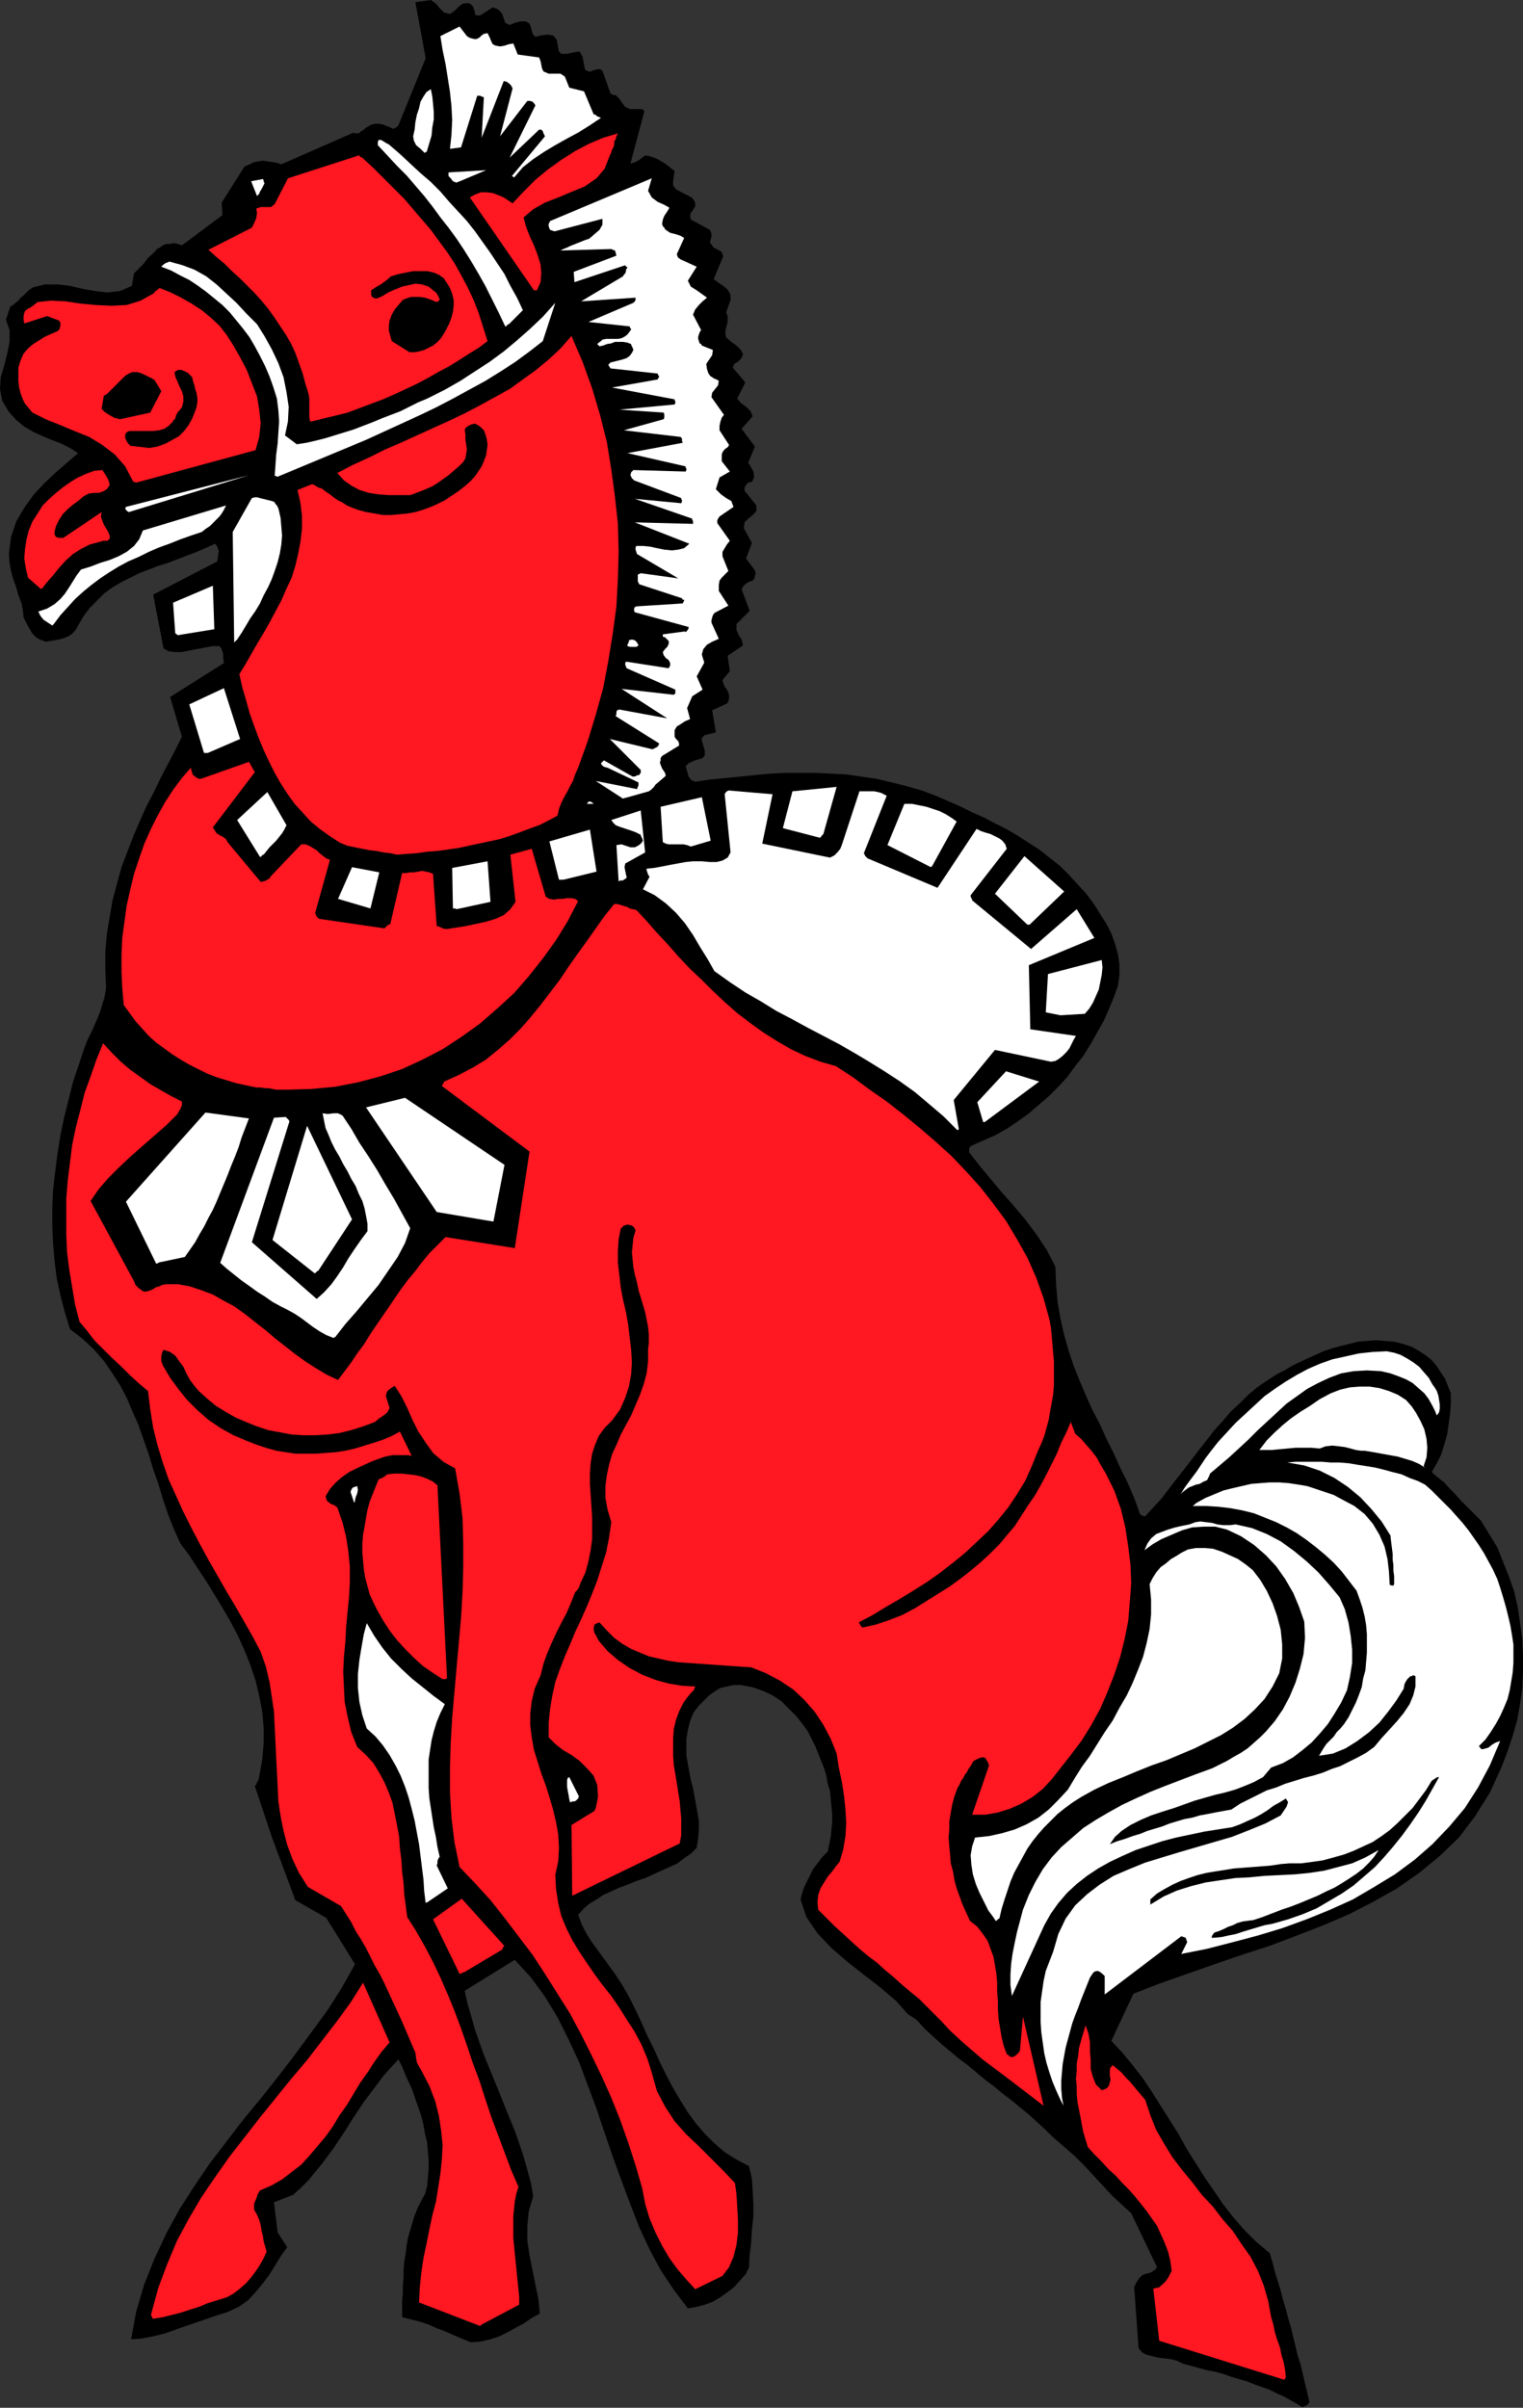
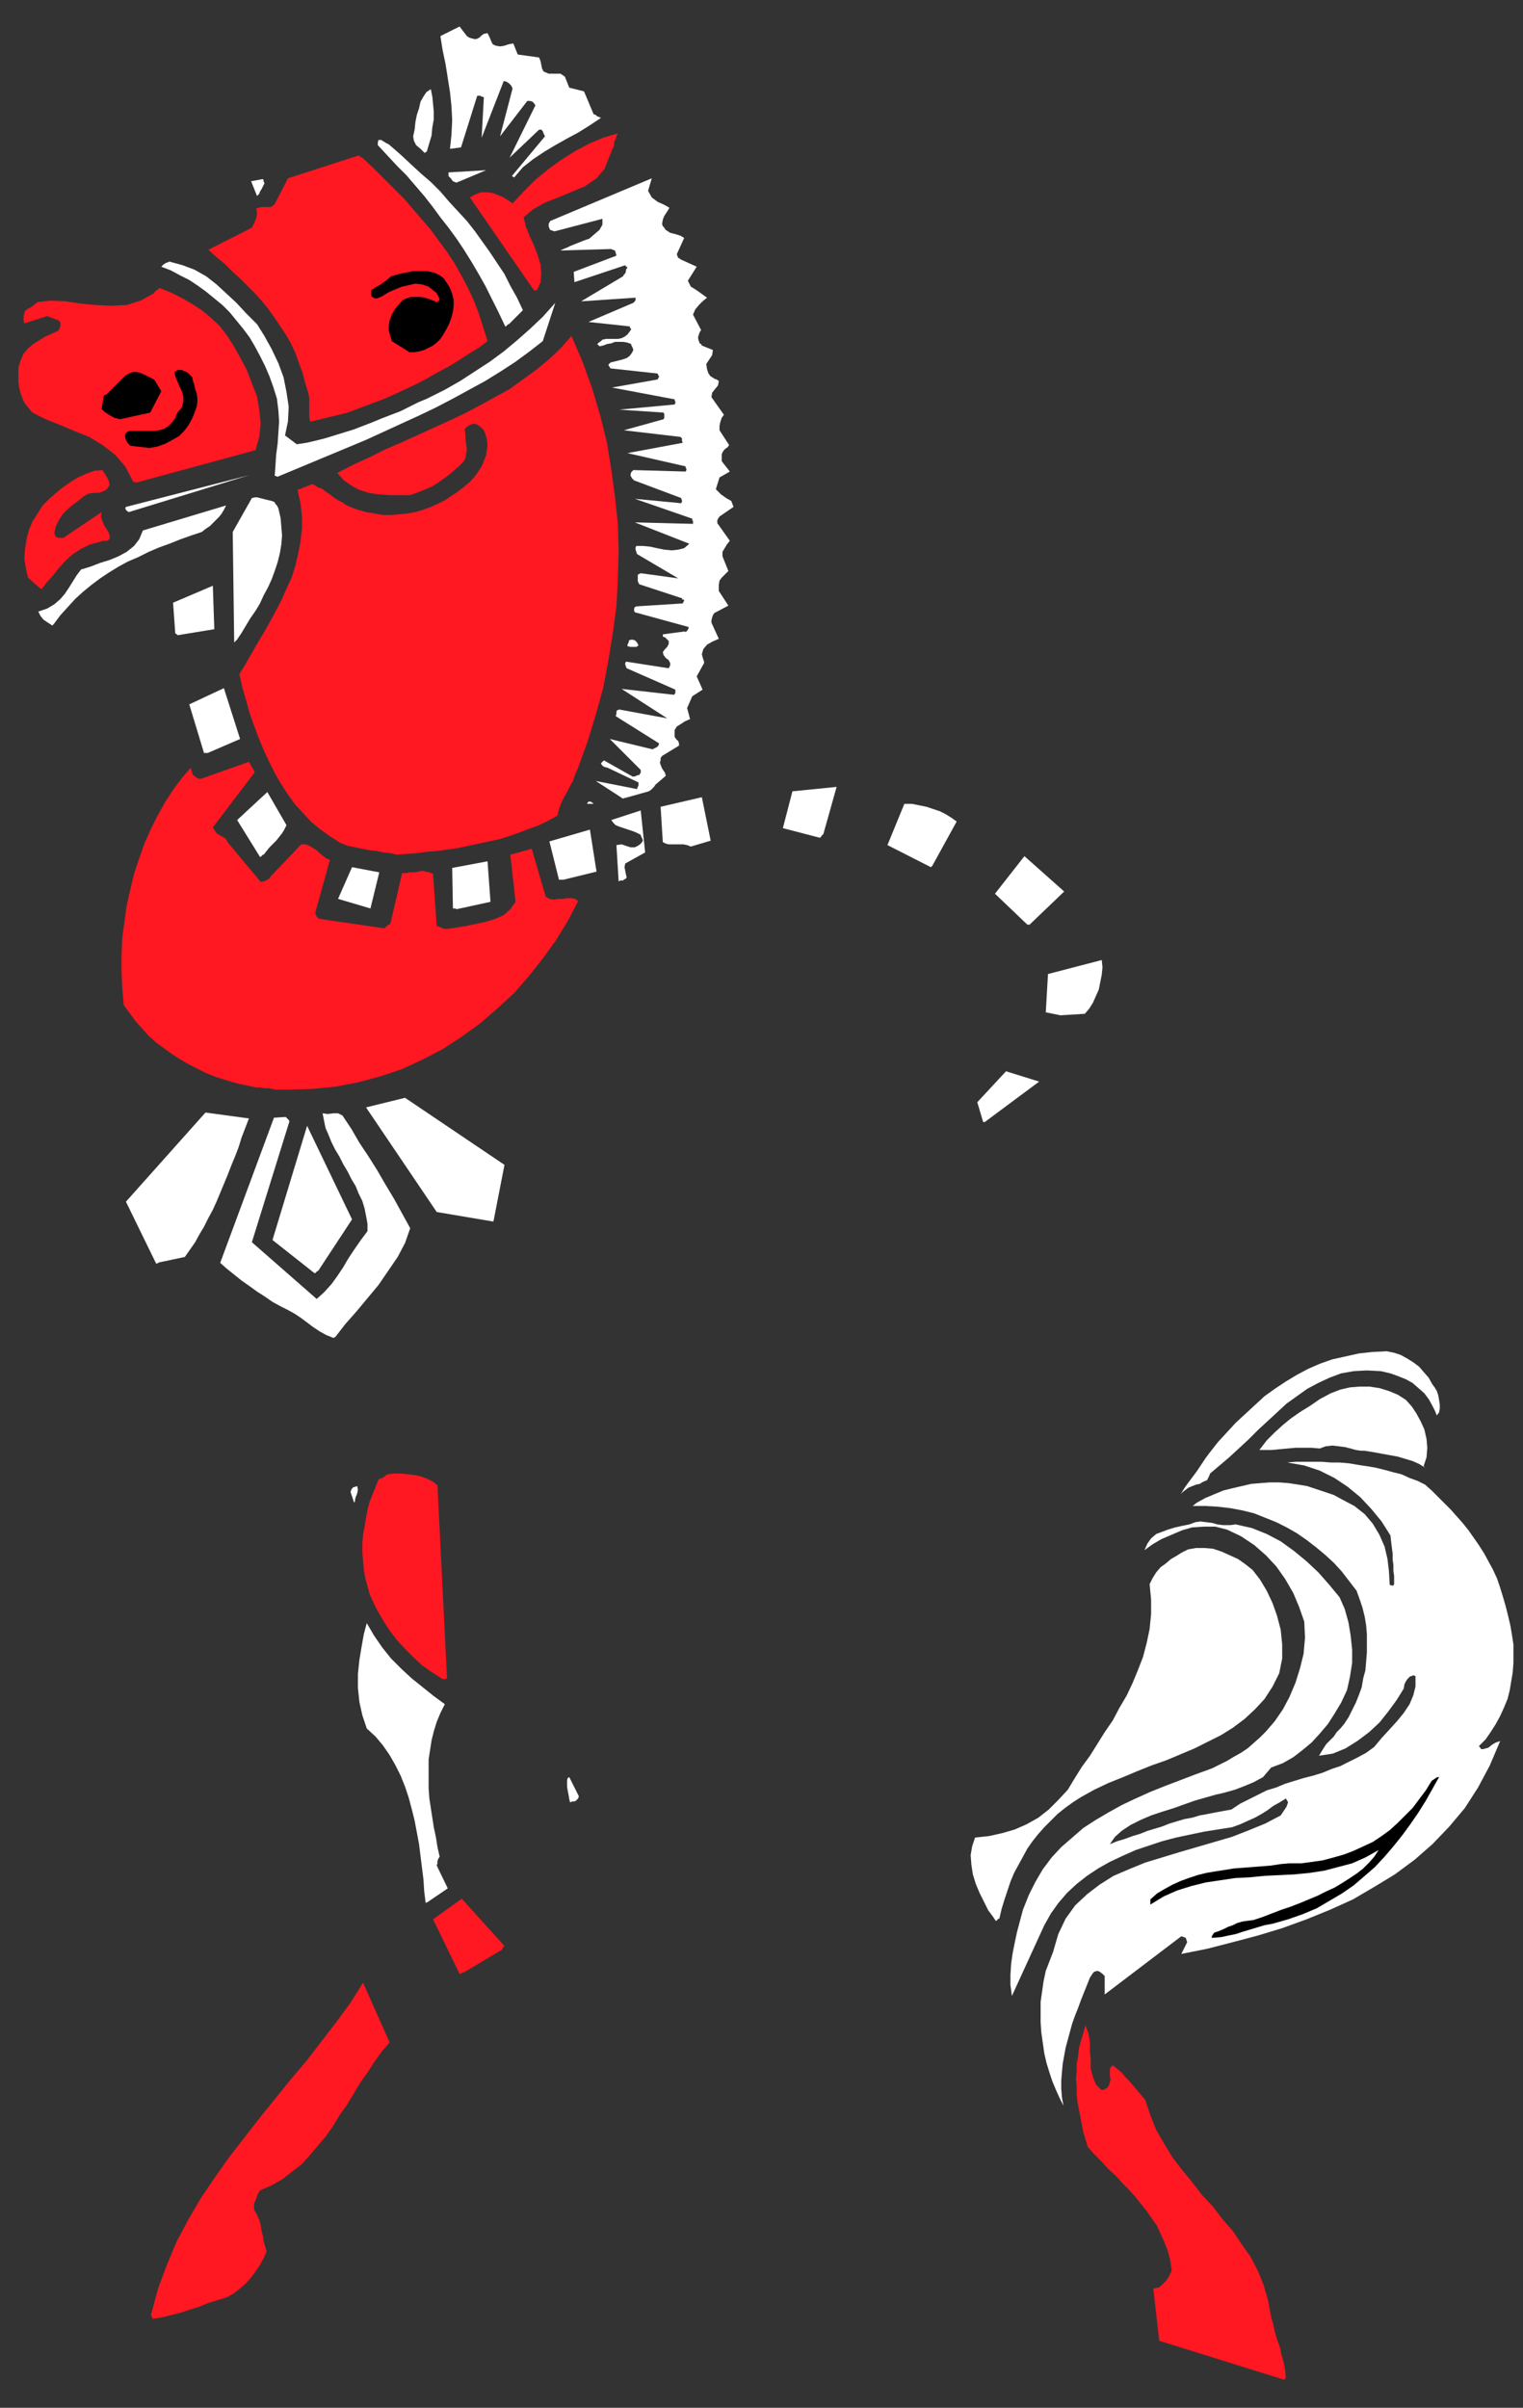
<svg xmlns="http://www.w3.org/2000/svg" xmlns:ns1="http://sodipodi.sourceforge.net/DTD/sodipodi-0.dtd" xmlns:ns2="http://www.inkscape.org/namespaces/inkscape" version="1.0" width="52.527mm" height="83.007mm" id="svg111" ns1:docname="AD000585.WMF">
  <rect width="100%" height="100%" fill="#333333" stroke="none" />
  <ns1:namedview pagecolor="#ffffff" bordercolor="#666666" borderopacity="1" objecttolerance="10" gridtolerance="10" guidetolerance="10" ns2:pageopacity="0" ns2:pageshadow="2" ns2:window-width="640" ns2:window-height="480" id="namedview113" />
  <defs id="defs3">
    <pattern id="WMFhbasepattern" patternUnits="userSpaceOnUse" width="6" height="6" x="0" y="0" />
  </defs>
-   <path style="fill:#000000;fill-rule:evenodd;fill-opacity:1;stroke:none;" d="  M 170.304,313.44   L 170.304,313.44   L 170.4,313.344   L 170.592,313.152   L 170.688,312.96   L 170.4,311.712   L 170.112,310.56   L 169.824,309.312   L 169.536,308.064   L 169.152,306.912   L 168.864,305.664   L 168.576,304.512   L 168.288,303.264   L 167.904,302.016   L 167.616,300.864   L 167.232,299.616   L 166.944,298.464   L 166.56,297.216   L 166.176,295.968   L 165.888,294.816   L 165.504,293.568   L 163.776,292.128   L 162.24,290.592   L 160.8,288.96   L 159.456,287.232   L 158.208,285.408   L 156.96,283.584   L 155.808,281.76   L 154.656,279.936   L 153.6,278.016   L 152.448,276.192   L 151.296,274.368   L 150.144,272.544   L 148.992,270.816   L 147.648,269.088   L 146.304,267.456   L 144.864,265.92   L 147.744,259.776   L 151.2,258.432   L 154.752,257.184   L 158.304,255.936   L 161.952,254.688   L 165.504,253.536   L 169.056,252.192   L 172.512,250.848   L 175.872,249.408   L 179.04,247.776   L 182.112,246.048   L 184.992,244.032   L 187.68,241.824   L 190.176,239.424   L 192.288,236.64   L 194.208,233.568   L 195.744,230.208   L 196.512,228.192   L 197.184,226.176   L 197.76,224.16   L 198.144,222.048   L 198.432,219.936   L 198.528,217.824   L 198.528,215.712   L 198.432,213.6   L 198.144,211.488   L 197.856,209.472   L 197.376,207.36   L 196.704,205.44   L 195.936,203.52   L 195.168,201.6   L 194.112,199.872   L 193.056,198.144   L 192.192,197.28   L 191.328,196.416   L 190.464,195.552   L 189.696,194.688   L 188.928,193.92   L 188.256,193.152   L 187.392,192.48   L 186.624,191.808   L 187.296,190.656   L 187.872,189.504   L 188.256,188.256   L 188.64,186.912   L 188.832,185.568   L 189.024,184.224   L 189.12,182.88   L 189.12,181.536   L 188.736,180.576   L 188.352,179.616   L 187.776,178.752   L 187.2,177.888   L 186.528,177.12   L 185.76,176.544   L 184.896,175.968   L 184.032,175.488   L 182.88,175.104   L 181.728,174.816   L 180.576,174.72   L 179.328,174.624   L 178.176,174.72   L 177.024,174.816   L 175.872,175.104   L 174.72,175.392   L 173.664,175.68   L 172.512,176.064   L 171.456,176.544   L 170.4,177.024   L 169.344,177.504   L 168.384,177.984   L 167.424,178.56   L 166.464,179.04   L 165.12,179.904   L 163.872,180.768   L 162.72,181.728   L 161.568,182.88   L 160.416,183.936   L 159.36,185.184   L 158.304,186.336   L 157.344,187.584   L 156.288,188.928   L 155.328,190.176   L 154.368,191.424   L 153.312,192.768   L 152.352,194.016   L 151.392,195.264   L 150.336,196.416   L 149.28,197.568   L 149.088,197.568   L 148.896,197.472   L 148.704,197.376   L 148.608,197.28   L 147.84,195.168   L 146.976,193.152   L 146.016,191.232   L 145.152,189.312   L 144.192,187.392   L 143.328,185.472   L 142.368,183.648   L 141.504,181.728   L 140.736,179.904   L 139.968,177.984   L 139.296,175.968   L 138.72,173.952   L 138.24,171.84   L 137.856,169.632   L 137.664,167.424   L 137.568,165.024   L 136.416,162.816   L 135.072,160.8   L 133.632,158.88   L 132.096,157.056   L 130.56,155.328   L 129.12,153.6   L 127.68,151.872   L 126.336,150.144   L 126.336,149.952   L 126.336,149.664   L 126.432,149.472   L 126.624,149.28   L 128.16,148.608   L 129.696,147.936   L 131.232,147.072   L 132.672,146.112   L 134.016,145.152   L 135.36,144   L 136.704,142.848   L 137.952,141.6   L 139.104,140.352   L 140.16,138.912   L 141.216,137.568   L 142.176,136.032   L 143.04,134.496   L 143.904,132.96   L 144.576,131.424   L 145.248,129.792   L 145.728,128.448   L 145.92,127.008   L 145.92,125.664   L 145.728,124.32   L 145.344,122.976   L 144.864,121.632   L 144.288,120.48   L 143.616,119.424   L 142.656,117.888   L 141.6,116.448   L 140.448,115.2   L 139.296,113.952   L 138.144,112.8   L 136.8,111.744   L 135.456,110.688   L 134.112,109.824   L 132.768,108.96   L 131.328,108.096   L 129.792,107.328   L 128.352,106.56   L 126.816,105.888   L 125.28,105.12   L 123.744,104.448   L 122.208,103.776   L 120.192,103.008   L 118.176,102.432   L 116.256,101.952   L 114.24,101.472   L 112.224,101.184   L 110.304,100.896   L 108.288,100.8   L 106.272,100.704   L 104.352,100.704   L 102.336,100.704   L 100.416,100.8   L 98.4,100.992   L 96.48,101.184   L 94.56,101.376   L 92.544,101.568   L 90.624,101.856   L 90.144,101.664   L 89.76,101.184   L 89.568,100.512   L 89.376,99.84   L 89.76,99.456   L 90.336,99.168   L 90.912,98.976   L 91.584,98.784   L 91.872,98.4   L 91.872,97.824   L 91.68,97.152   L 91.488,96.48   L 91.488,96.288   L 91.488,96.096   L 91.68,96   L 91.776,95.808   L 93.312,95.424   L 92.832,92.544   L 94.752,91.68   L 94.944,91.392   L 95.04,91.008   L 95.04,90.624   L 94.944,90.24   L 94.752,89.856   L 94.464,89.472   L 94.272,88.992   L 94.176,88.608   L 95.136,87.456   L 94.848,85.44   L 96.864,84.096   L 96.672,83.328   L 96.288,82.752   L 96,82.08   L 96,81.312   L 97.728,79.584   L 96.672,76.8   L 96.864,76.416   L 97.152,76.128   L 97.536,75.84   L 98.112,75.648   L 98.304,75.456   L 98.4,75.072   L 98.496,74.688   L 98.4,74.304   L 97.248,72.768   L 98.016,70.752   L 96.96,68.832   L 97.056,68.064   L 97.536,67.584   L 98.112,67.104   L 98.592,66.624   L 98.592,66.528   L 98.592,66.336   L 98.592,66.048   L 98.592,65.856   L 97.056,63.936   L 97.056,63.552   L 97.248,63.168   L 97.536,62.88   L 98.016,62.784   L 98.304,62.208   L 98.208,61.44   L 97.824,60.768   L 97.536,60.288   L 98.4,58.176   L 96.672,55.872   L 98.112,54.24   L 97.824,53.568   L 97.248,52.992   L 96.576,52.512   L 96.096,51.936   L 97.152,49.824   L 95.52,47.904   L 95.712,47.424   L 96.192,47.136   L 96.576,46.752   L 96.864,46.176   L 96.576,45.6   L 96,45.024   L 95.328,44.544   L 94.656,43.968   L 94.56,43.488   L 94.56,43.104   L 94.656,42.72   L 94.752,42.336   L 94.848,41.952   L 94.848,41.568   L 94.848,41.184   L 94.656,40.704   L 95.232,39.072   L 95.232,38.88   L 95.232,38.688   L 95.232,38.496   L 95.136,38.208   L 94.848,37.728   L 94.272,37.248   L 93.696,36.864   L 93.024,36.384   L 94.272,33.408   L 94.08,32.832   L 93.6,32.544   L 93.024,32.256   L 92.544,31.584   L 92.64,31.2   L 92.736,30.816   L 92.736,30.432   L 92.544,29.952   L 90.048,28.608   L 89.952,28.128   L 90.048,27.744   L 90.336,27.36   L 90.624,26.88   L 90.624,26.496   L 90.528,26.208   L 90.336,25.92   L 90.144,25.728   L 88.128,24.672   L 87.744,24.192   L 87.744,23.616   L 87.84,22.944   L 87.936,22.272   L 87.552,21.984   L 87.072,21.6   L 86.688,21.312   L 86.208,21.024   L 85.728,20.736   L 85.248,20.544   L 84.672,20.352   L 84.096,20.256   L 83.712,20.544   L 83.328,20.832   L 82.848,21.12   L 82.176,21.312   L 84,14.496   L 83.712,14.208   L 83.232,14.208   L 82.656,14.208   L 82.08,14.208   L 81.504,13.92   L 81.12,13.44   L 80.736,12.864   L 80.256,12.384   L 80.16,12.384   L 79.968,12.384   L 79.776,12.288   L 79.584,12.192   L 78.528,9.216   L 78.24,9.024   L 77.856,9.024   L 77.472,9.12   L 76.992,9.312   L 76.704,9.312   L 76.512,9.216   L 76.32,9.12   L 76.224,8.928   L 75.936,7.392   L 75.552,6.72   L 74.784,6.816   L 73.92,7.008   L 73.152,7.008   L 72.864,6.72   L 72.768,6.24   L 72.672,5.76   L 72.576,5.184   L 72.096,4.608   L 71.328,4.512   L 70.56,4.608   L 69.792,4.8   L 69.504,4.512   L 69.312,4.032   L 69.216,3.552   L 69.024,3.072   L 68.544,2.784   L 67.872,2.784   L 67.104,2.976   L 66.432,3.264   L 65.856,2.976   L 65.664,2.4   L 65.472,1.824   L 65.088,1.344   L 64.896,1.248   L 64.8,1.152   L 64.512,1.056   L 64.224,0.96   L 62.592,2.016   L 62.496,2.016   L 62.4,2.016   L 62.208,2.016   L 61.92,1.92   L 61.92,1.632   L 61.824,1.344   L 61.728,1.056   L 61.632,0.768   L 61.536,0.768   L 61.44,0.576   L 61.248,0.48   L 60.96,0.384   L 60.288,0.48   L 59.808,0.864   L 59.328,1.344   L 58.656,1.824   L 57.888,1.632   L 57.312,1.056   L 56.832,0.48   L 56.16,0   L 54.144,0.288   L 55.488,7.584   L 51.936,16.32   L 51.84,16.416   L 51.744,16.512   L 51.456,16.704   L 51.264,16.8   L 50.88,16.608   L 50.4,16.416   L 49.92,16.224   L 49.44,16.128   L 48.96,16.128   L 48.48,16.224   L 48.096,16.416   L 47.616,16.704   L 47.328,16.992   L 47.04,17.088   L 46.944,17.28   L 46.848,17.28   L 46.752,17.376   L 46.464,17.376   L 46.272,17.376   L 46.08,17.28   L 36.672,21.408   L 36.096,21.216   L 35.52,21.12   L 34.848,21.024   L 34.272,20.928   L 33.696,21.024   L 33.12,21.12   L 32.544,21.408   L 31.872,21.696   L 28.896,26.4   L 28.992,28.032   L 23.712,31.968   L 23.136,31.776   L 22.656,31.68   L 22.176,31.776   L 21.696,31.776   L 21.216,31.968   L 20.832,32.256   L 20.448,32.448   L 20.16,32.832   L 19.296,33.6   L 18.72,34.368   L 18.048,35.04   L 17.472,35.616   L 17.184,37.248   L 15.648,37.92   L 14.016,38.112   L 12.384,37.92   L 10.752,37.632   L 9.12,37.248   L 7.488,37.056   L 5.856,37.056   L 4.32,37.44   L 3.84,37.728   L 3.456,38.112   L 3.072,38.496   L 2.688,38.784   L 2.4,39.168   L 2.016,39.456   L 1.728,39.744   L 1.344,39.936   L 0.768,41.664   L 1.248,43.008   L 1.248,44.544   L 0.96,45.984   L 0.576,47.52   L 0.096,49.152   L 0,50.688   L 0.288,52.224   L 1.152,53.664   L 2.112,54.72   L 3.168,55.584   L 4.32,56.256   L 5.568,56.832   L 6.72,57.312   L 7.968,57.792   L 9.12,58.368   L 10.176,59.04   L 8.736,60.288   L 7.296,61.536   L 5.76,62.976   L 4.416,64.416   L 3.168,66.144   L 2.112,67.968   L 1.44,69.984   L 1.152,72.192   L 1.248,73.344   L 1.44,74.4   L 1.728,75.456   L 2.112,76.512   L 2.4,77.568   L 2.784,78.528   L 2.976,79.488   L 3.072,80.448   L 3.36,81.024   L 3.648,81.6   L 3.936,82.08   L 4.224,82.56   L 4.608,82.944   L 4.992,83.232   L 5.472,83.424   L 5.952,83.616   L 6.528,83.52   L 7.104,83.424   L 7.68,83.328   L 8.352,83.136   L 8.832,82.944   L 9.312,82.656   L 9.792,82.176   L 10.08,81.696   L 10.848,80.352   L 11.712,79.2   L 12.672,78.24   L 13.632,77.28   L 14.688,76.512   L 15.84,75.84   L 16.992,75.264   L 18.144,74.688   L 19.392,74.208   L 20.64,73.728   L 21.888,73.344   L 23.136,72.864   L 24.384,72.384   L 25.632,71.904   L 26.784,71.424   L 28.032,70.848   L 28.32,71.232   L 28.512,71.808   L 28.416,72.48   L 28.32,73.152   L 19.968,77.472   L 21.312,84.48   L 21.984,84.864   L 22.848,84.96   L 23.712,84.96   L 24.672,84.768   L 25.632,84.576   L 26.688,84.384   L 27.648,84.192   L 28.608,84.192   L 28.896,84.576   L 29.088,85.152   L 29.088,85.728   L 29.184,86.4   L 22.176,90.816   L 23.712,96   L 22.848,97.728   L 21.888,99.552   L 20.928,101.376   L 20.064,103.2   L 19.104,105.024   L 18.24,106.944   L 17.376,108.96   L 16.608,110.976   L 15.84,112.992   L 15.264,115.104   L 14.688,117.216   L 14.304,119.424   L 13.92,121.728   L 13.728,124.032   L 13.728,126.336   L 13.824,128.736   L 13.632,129.888   L 13.344,130.848   L 13.056,131.808   L 12.672,132.768   L 12.288,133.632   L 11.904,134.496   L 11.424,135.456   L 11.04,136.416   L 10.272,138.72   L 9.504,141.024   L 8.928,143.328   L 8.352,145.632   L 7.872,147.936   L 7.488,150.336   L 7.2,152.64   L 6.912,155.04   L 6.816,157.344   L 6.816,159.648   L 6.912,161.952   L 7.104,164.256   L 7.392,166.56   L 7.872,168.768   L 8.448,170.976   L 9.12,173.184   L 10.752,174.432   L 12.192,175.776   L 13.536,177.312   L 14.592,178.848   L 15.648,180.48   L 16.512,182.112   L 17.28,183.936   L 18.048,185.664   L 18.72,187.584   L 19.392,189.504   L 19.968,191.424   L 20.64,193.344   L 21.216,195.264   L 21.888,197.28   L 22.656,199.2   L 23.52,201.12   L 24.672,202.656   L 25.728,204.288   L 26.88,206.016   L 27.936,207.744   L 28.992,209.472   L 30.048,211.296   L 31.008,213.12   L 31.872,215.04   L 32.64,216.96   L 33.312,218.976   L 33.792,220.992   L 34.176,223.008   L 34.368,225.12   L 34.368,227.136   L 34.176,229.344   L 33.792,231.456   L 33.696,231.936   L 33.504,232.224   L 33.408,232.512   L 33.216,232.704   L 35.424,239.328   L 38.496,247.584   L 42.528,249.888   L 46.272,255.936   L 44.544,259.008   L 42.72,261.888   L 40.608,264.768   L 38.496,267.648   L 36.288,270.528   L 34.08,273.312   L 31.776,276.096   L 29.568,278.976   L 27.36,281.856   L 25.344,284.832   L 23.424,287.808   L 21.696,290.976   L 20.16,294.24   L 18.816,297.6   L 17.76,301.152   L 17.088,304.8   L 18.432,304.704   L 19.968,304.416   L 21.504,304.032   L 23.136,303.456   L 24.768,302.88   L 26.496,302.304   L 28.128,301.728   L 29.664,301.248   L 31.104,300.576   L 32.352,299.712   L 33.312,298.656   L 34.272,297.504   L 35.136,296.352   L 35.904,295.104   L 36.672,293.856   L 37.44,292.8   L 36.192,290.88   L 35.712,286.944   L 38.208,285.984   L 39.264,285.024   L 40.224,284.064   L 41.088,283.008   L 41.952,281.952   L 42.816,280.8   L 43.584,279.744   L 44.352,278.592   L 45.12,277.44   L 45.888,276.192   L 46.656,275.04   L 47.424,273.888   L 48.288,272.736   L 49.152,271.584   L 50.016,270.432   L 50.976,269.376   L 51.936,268.32   L 52.416,269.28   L 52.8,270.24   L 53.28,271.296   L 53.76,272.352   L 54.144,273.504   L 54.528,274.56   L 54.912,275.712   L 55.2,276.864   L 55.392,278.016   L 55.68,279.168   L 55.776,280.32   L 55.872,281.472   L 55.872,282.624   L 55.776,283.68   L 55.68,284.832   L 55.392,285.888   L 54.912,286.752   L 54.432,287.712   L 54.048,288.672   L 53.76,289.632   L 53.472,290.592   L 53.184,291.552   L 52.992,292.608   L 52.896,293.568   L 52.704,294.624   L 52.608,295.68   L 52.608,296.736   L 52.512,297.792   L 52.512,298.848   L 52.416,299.808   L 52.416,300.864   L 52.416,301.92   L 53.568,302.208   L 54.72,302.496   L 55.872,302.88   L 56.928,303.36   L 57.984,303.744   L 59.04,304.224   L 60.192,304.704   L 61.344,305.184   L 62.688,305.088   L 63.936,304.8   L 65.088,304.416   L 66.24,303.84   L 67.296,303.264   L 68.352,302.688   L 69.312,302.016   L 70.368,301.44   L 70.176,299.52   L 69.792,297.696   L 69.408,295.776   L 69.024,293.856   L 68.736,291.936   L 68.736,290.016   L 68.928,288.096   L 69.504,286.176   L 69.216,284.448   L 68.736,282.72   L 68.256,280.992   L 67.68,279.264   L 67.104,277.632   L 66.432,276   L 65.76,274.368   L 65.088,272.64   L 64.416,271.008   L 63.744,269.376   L 63.072,267.744   L 62.496,266.112   L 61.92,264.48   L 61.44,262.752   L 60.96,261.12   L 60.576,259.392   L 67.104,255.36   L 69.216,257.664   L 71.04,260.16   L 72.672,262.848   L 74.112,265.728   L 75.456,268.608   L 76.608,271.68   L 77.76,274.752   L 78.816,277.92   L 79.872,280.992   L 81.024,284.16   L 82.176,287.232   L 83.328,290.208   L 84.672,293.088   L 86.112,295.776   L 87.84,298.368   L 89.664,300.768   L 90.816,300.576   L 91.872,300.288   L 92.928,299.904   L 93.888,299.328   L 94.848,298.656   L 95.712,297.984   L 96.48,297.12   L 97.248,296.256   L 97.344,295.968   L 97.536,295.68   L 97.632,295.488   L 97.632,295.392   L 97.728,293.76   L 97.92,292.128   L 98.016,290.496   L 98.208,288.768   L 98.208,287.136   L 98.112,285.504   L 98.016,283.872   L 97.632,282.24   L 96,281.376   L 94.464,280.416   L 93.12,279.264   L 91.872,278.016   L 90.72,276.672   L 89.664,275.232   L 88.704,273.696   L 87.744,272.064   L 86.88,270.432   L 86.016,268.704   L 85.248,266.976   L 84.384,265.248   L 83.616,263.52   L 82.752,261.696   L 81.888,259.968   L 80.928,258.336   L 80.16,257.184   L 79.392,256.128   L 78.624,255.072   L 77.856,254.016   L 77.088,252.96   L 76.416,251.904   L 75.84,250.752   L 75.36,249.504   L 76.032,248.736   L 76.8,248.064   L 77.76,247.488   L 78.624,246.912   L 79.68,246.432   L 80.736,245.952   L 81.792,245.568   L 82.944,245.088   L 84.096,244.704   L 85.152,244.224   L 86.208,243.744   L 87.264,243.264   L 88.32,242.784   L 89.184,242.112   L 90.048,241.536   L 90.816,240.768   L 91.008,239.52   L 91.104,238.368   L 91.104,237.312   L 90.912,236.16   L 90.72,235.104   L 90.528,234.048   L 90.336,232.992   L 90.048,231.936   L 89.856,230.88   L 89.664,229.824   L 89.472,228.768   L 89.472,227.616   L 89.472,226.56   L 89.664,225.408   L 89.952,224.256   L 90.432,223.104   L 91.104,222.24   L 91.776,221.568   L 92.448,220.896   L 93.12,220.416   L 93.888,219.936   L 94.752,219.744   L 95.616,219.552   L 96.576,219.552   L 98.112,219.84   L 99.456,220.32   L 100.704,220.896   L 101.856,221.664   L 102.816,222.624   L 103.776,223.584   L 104.544,224.544   L 105.312,225.6   L 105.792,226.56   L 106.272,227.52   L 106.656,228.48   L 107.04,229.44   L 107.424,230.4   L 107.712,231.36   L 107.904,232.416   L 108.192,233.376   L 108.288,234.432   L 108.384,235.392   L 108.48,236.352   L 108.48,237.408   L 108.384,238.368   L 108.288,239.328   L 108.096,240.288   L 107.904,241.248   L 107.136,242.016   L 106.56,242.784   L 105.984,243.552   L 105.6,244.32   L 105.216,245.088   L 104.832,245.856   L 104.544,246.72   L 104.352,247.488   L 105.12,249.792   L 106.56,251.904   L 108.384,253.824   L 110.496,255.648   L 112.704,257.376   L 114.816,259.008   L 116.832,260.736   L 118.368,262.464   L 118.848,262.752   L 119.136,262.944   L 119.424,263.136   L 119.616,263.328   L 120.576,264.384   L 121.632,265.344   L 122.688,266.304   L 123.84,267.264   L 124.992,268.224   L 126.144,269.088   L 127.296,270.048   L 128.448,271.008   L 129.6,271.872   L 130.752,272.832   L 131.904,273.696   L 133.056,274.656   L 134.112,275.52   L 135.168,276.48   L 136.224,277.44   L 137.184,278.4   L 138.624,279.648   L 140.064,280.896   L 141.312,282.144   L 142.56,283.488   L 143.808,284.832   L 144.96,286.08   L 146.208,287.232   L 147.456,288.384   L 150.816,295.392   L 150.624,295.68   L 150.24,295.968   L 149.856,296.16   L 149.376,296.256   L 148.896,296.448   L 148.512,296.832   L 148.128,297.408   L 147.84,297.984   L 148.416,305.952   L 148.896,306.528   L 149.472,306.816   L 150.24,307.008   L 151.008,307.2   L 151.872,307.296   L 152.64,307.392   L 153.408,307.584   L 154.176,307.968   L 155.232,308.256   L 156.288,308.544   L 157.344,308.832   L 158.4,309.024   L 159.456,309.312   L 160.512,309.696   L 161.472,309.984   L 162.528,310.272   L 163.488,310.656   L 164.544,311.04   L 165.408,311.328   L 166.368,311.808   L 167.232,312.192   L 168.096,312.672   L 168.96,313.152   L 169.728,313.632   L 169.824,313.632   L 170.016,313.536   L 170.208,313.44   L 170.304,313.44  z " id="path5" />
  <path style="fill:#ff1721;fill-rule:evenodd;fill-opacity:1;stroke:none;" d="  M 167.616,309.792   L 167.52,308.832   L 167.328,307.776   L 167.04,306.816   L 166.848,305.856   L 166.464,304.8   L 166.176,303.84   L 165.984,302.88   L 165.696,301.92   L 165.312,299.808   L 164.736,297.792   L 163.968,295.872   L 163.008,294.048   L 161.856,292.416   L 160.704,290.688   L 159.36,289.152   L 158.112,287.52   L 156.672,285.984   L 155.424,284.352   L 154.08,282.72   L 152.832,281.088   L 151.776,279.36   L 150.72,277.536   L 149.952,275.616   L 149.28,273.6   L 148.8,273.024   L 148.224,272.352   L 147.744,271.776   L 147.264,271.2   L 146.688,270.624   L 146.208,270.048   L 145.632,269.568   L 145.056,269.088   L 144.768,269.376   L 144.672,269.664   L 144.672,270.048   L 144.672,270.528   L 144.768,270.912   L 144.672,271.296   L 144.576,271.68   L 144.384,271.968   L 144.288,272.064   L 144.096,272.16   L 143.904,272.256   L 143.616,272.352   L 142.848,271.584   L 142.464,270.624   L 142.176,269.568   L 142.176,268.416   L 142.08,267.264   L 142.08,266.112   L 141.888,264.96   L 141.504,263.904   L 141.216,264.864   L 140.928,265.824   L 140.64,266.88   L 140.544,267.84   L 140.352,268.896   L 140.352,269.856   L 140.256,270.816   L 140.352,271.872   L 140.352,272.832   L 140.448,273.888   L 140.64,274.848   L 140.832,275.808   L 141.024,276.864   L 141.216,277.824   L 141.504,278.784   L 141.792,279.744   L 142.656,280.704   L 143.616,281.664   L 144.48,282.624   L 145.44,283.488   L 146.304,284.448   L 147.168,285.312   L 147.936,286.176   L 148.704,287.136   L 149.472,288.096   L 150.144,289.056   L 150.816,290.016   L 151.296,291.072   L 151.776,292.128   L 152.256,293.376   L 152.544,294.528   L 152.736,295.872   L 152.352,296.64   L 151.968,297.216   L 151.488,297.696   L 151.008,298.08   L 150.912,298.08   L 150.72,298.08   L 150.528,298.176   L 150.336,298.176   L 151.104,304.992   L 167.424,310.08   L 167.424,310.08   L 167.52,309.888   L 167.616,309.792   L 167.616,309.792  z " id="path7" />
-   <path style="fill:#ff1721;fill-rule:evenodd;fill-opacity:1;stroke:none;" d="  M 62.784,302.88   L 67.68,300.288   L 67.68,299.328   L 67.584,298.368   L 67.488,297.408   L 67.392,296.448   L 67.296,295.488   L 67.2,294.528   L 67.104,293.568   L 67.008,292.608   L 66.912,291.648   L 66.912,290.688   L 66.912,289.728   L 66.912,288.768   L 67.008,287.808   L 67.104,286.848   L 67.296,285.888   L 67.584,284.928   L 66.624,282.72   L 65.76,280.416   L 64.896,278.112   L 64.032,275.808   L 63.264,273.504   L 62.496,271.104   L 61.632,268.8   L 60.864,266.496   L 60.096,264.288   L 59.232,261.984   L 58.368,259.872   L 57.408,257.664   L 56.448,255.648   L 55.392,253.632   L 54.24,251.616   L 53.088,249.792   L 52.896,248.352   L 52.704,246.912   L 52.608,245.376   L 52.416,243.84   L 52.32,242.304   L 52.128,240.864   L 52.032,239.328   L 51.744,237.792   L 51.456,236.352   L 51.168,234.912   L 50.688,233.568   L 50.112,232.224   L 49.44,230.976   L 48.672,229.728   L 47.712,228.672   L 46.56,227.616   L 45.792,225.696   L 45.312,223.68   L 44.928,221.76   L 44.832,219.84   L 44.736,217.824   L 44.832,215.904   L 45.024,213.888   L 45.12,211.968   L 45.312,209.952   L 45.504,208.032   L 45.6,206.112   L 45.6,204.096   L 45.408,202.176   L 45.12,200.256   L 44.64,198.336   L 43.968,196.416   L 43.584,196.128   L 43.104,195.936   L 42.624,195.552   L 42.432,194.976   L 43.008,194.016   L 43.776,193.152   L 44.544,192.48   L 45.504,191.808   L 46.464,191.328   L 47.52,190.848   L 48.576,190.368   L 49.632,189.984   L 50.208,189.792   L 50.688,189.696   L 51.168,189.6   L 51.744,189.6   L 52.224,189.6   L 52.704,189.6   L 53.184,189.6   L 53.664,189.696   L 52.128,186.528   L 51.072,187.104   L 49.92,187.584   L 48.768,187.968   L 47.52,188.352   L 46.272,188.736   L 45.024,189.024   L 43.776,189.216   L 42.432,189.312   L 41.184,189.408   L 39.84,189.408   L 38.496,189.408   L 37.248,189.216   L 36,189.024   L 34.656,188.64   L 33.504,188.256   L 32.256,187.776   L 30.432,187.008   L 28.704,186.048   L 27.168,184.992   L 25.728,183.744   L 24.384,182.4   L 23.232,180.96   L 22.176,179.52   L 21.216,177.888   L 21.024,177.312   L 21.024,176.736   L 21.12,176.256   L 21.312,175.872   L 22.176,176.16   L 22.848,176.64   L 23.328,177.312   L 23.904,178.08   L 24.288,178.944   L 24.768,179.808   L 25.344,180.576   L 25.92,181.248   L 26.976,182.208   L 28.128,183.168   L 29.376,183.936   L 30.72,184.704   L 32.064,185.28   L 33.504,185.856   L 34.944,186.336   L 36.48,186.624   L 38.016,186.912   L 39.552,187.008   L 41.088,187.008   L 42.72,186.912   L 44.256,186.72   L 45.792,186.336   L 47.328,185.856   L 48.864,185.28   L 49.44,184.8   L 50.016,184.416   L 50.496,184.032   L 50.784,183.456   L 50.304,181.92   L 50.4,181.44   L 50.592,181.152   L 50.976,180.864   L 51.456,180.576   L 52.32,181.92   L 53.088,183.456   L 53.76,184.992   L 54.528,186.528   L 55.488,187.968   L 56.448,189.312   L 57.792,190.464   L 59.328,191.328   L 59.904,194.592   L 60.288,197.76   L 60.384,201.024   L 60.384,204.288   L 60.288,207.552   L 60.096,210.816   L 59.808,214.08   L 59.52,217.248   L 59.232,220.512   L 58.944,223.776   L 58.752,227.04   L 58.656,230.304   L 58.656,233.568   L 58.848,236.832   L 59.232,240   L 59.904,243.264   L 61.92,245.376   L 63.936,247.584   L 65.76,249.888   L 67.584,252.288   L 69.408,254.688   L 71.04,257.184   L 72.672,259.776   L 74.304,262.368   L 75.744,265.056   L 77.088,267.744   L 78.432,270.528   L 79.68,273.312   L 80.832,276.192   L 81.888,279.168   L 82.848,282.144   L 83.712,285.12   L 84.096,287.136   L 84.672,289.056   L 85.44,290.88   L 86.304,292.608   L 87.264,294.24   L 88.32,295.68   L 89.472,297.024   L 90.624,298.272   L 94.176,296.544   L 95.04,295.392   L 95.616,294.048   L 96,292.512   L 96.192,290.88   L 96.192,289.152   L 96.096,287.52   L 96,285.888   L 95.808,284.448   L 94.272,282.816   L 92.736,281.28   L 91.104,279.648   L 89.472,278.112   L 87.936,276.384   L 86.688,274.464   L 85.632,272.448   L 84.96,270.048   L 84.384,268.224   L 83.616,266.4   L 82.752,264.768   L 81.696,263.136   L 80.736,261.6   L 79.68,260.064   L 78.528,258.624   L 77.472,257.184   L 76.416,255.648   L 75.456,254.208   L 74.592,252.768   L 73.824,251.232   L 73.152,249.6   L 72.768,247.968   L 72.48,246.144   L 72.384,244.32   L 72.768,242.496   L 72.864,240.768   L 72.768,239.04   L 72.48,237.408   L 72.096,235.776   L 71.616,234.144   L 71.136,232.608   L 70.56,231.072   L 70.08,229.536   L 69.6,228   L 69.312,226.368   L 69.12,224.832   L 69.12,223.296   L 69.312,221.664   L 69.696,220.032   L 70.464,218.304   L 70.848,216.768   L 71.328,215.424   L 71.904,214.08   L 72.48,212.832   L 73.152,211.488   L 73.824,210.24   L 74.4,208.896   L 74.976,207.456   L 75.264,207.168   L 75.456,206.88   L 75.552,206.592   L 75.648,206.304   L 76.32,204.864   L 76.704,203.424   L 76.992,201.984   L 77.184,200.544   L 77.184,199.104   L 77.184,197.664   L 77.088,196.224   L 76.992,194.784   L 76.896,193.344   L 76.896,192   L 76.992,190.656   L 77.184,189.408   L 77.568,188.256   L 78.048,187.104   L 78.816,186.048   L 79.776,185.088   L 80.832,183.648   L 81.504,182.112   L 81.984,180.672   L 82.272,179.04   L 82.368,177.504   L 82.272,175.872   L 82.08,174.24   L 81.888,172.608   L 81.6,170.976   L 81.216,169.344   L 80.928,167.808   L 80.736,166.176   L 80.544,164.544   L 80.544,163.008   L 80.64,161.472   L 80.928,160.032   L 81.12,159.936   L 81.216,159.744   L 81.504,159.648   L 81.792,159.552   L 82.176,159.648   L 82.464,159.744   L 82.656,159.936   L 82.848,160.32   L 82.56,161.28   L 82.464,162.24   L 82.368,163.2   L 82.464,164.16   L 82.56,165.12   L 82.752,166.08   L 83.04,167.136   L 83.232,168.096   L 83.52,169.056   L 83.808,170.016   L 84.096,170.976   L 84.288,171.936   L 84.48,172.896   L 84.576,173.856   L 84.576,174.912   L 84.48,175.872   L 84.48,177.408   L 84.288,178.944   L 83.904,180.384   L 83.424,181.728   L 82.848,183.072   L 82.272,184.416   L 81.6,185.664   L 80.928,186.912   L 80.352,188.256   L 79.776,189.504   L 79.392,190.848   L 79.104,192.192   L 78.912,193.632   L 78.912,195.168   L 79.2,196.704   L 79.68,198.336   L 79.392,200.352   L 79.008,202.272   L 78.432,204.096   L 77.856,205.92   L 77.184,207.648   L 76.512,209.28   L 75.744,211.008   L 74.976,212.64   L 74.304,214.272   L 73.632,215.808   L 72.96,217.536   L 72.384,219.168   L 72,220.896   L 71.712,222.624   L 71.52,224.448   L 71.52,226.368   L 72.384,227.232   L 73.344,228   L 74.496,228.672   L 75.552,229.44   L 76.512,230.4   L 77.376,231.36   L 77.856,232.608   L 77.952,234.048   L 77.856,234.624   L 77.76,235.104   L 77.664,235.584   L 77.472,235.968   L 74.496,237.792   L 74.592,247.008   L 88.608,240.192   L 88.8,239.136   L 88.8,238.08   L 88.8,236.928   L 88.704,235.872   L 88.608,234.72   L 88.416,233.568   L 88.224,232.32   L 88.032,231.168   L 87.84,230.016   L 87.744,228.768   L 87.744,227.616   L 87.744,226.464   L 87.84,225.216   L 88.128,224.064   L 88.512,223.008   L 89.088,221.856   L 89.568,221.184   L 90.048,220.608   L 90.432,220.224   L 90.624,219.744   L 88.896,219.648   L 87.168,219.36   L 85.44,218.88   L 83.712,218.208   L 82.08,217.344   L 80.544,216.288   L 79.2,215.136   L 78.048,213.792   L 77.76,213.216   L 77.472,212.736   L 77.376,212.256   L 77.472,211.776   L 77.472,211.68   L 77.664,211.584   L 77.856,211.488   L 78.144,211.392   L 79.104,212.448   L 80.064,213.408   L 81.12,214.176   L 82.272,214.848   L 83.424,215.328   L 84.576,215.808   L 85.824,216.096   L 87.072,216.384   L 88.32,216.576   L 89.664,216.672   L 91.008,216.768   L 92.352,216.864   L 93.696,216.96   L 95.136,217.056   L 96.48,217.152   L 97.92,217.248   L 99.84,218.016   L 101.664,218.976   L 103.392,220.128   L 104.832,221.472   L 106.176,223.008   L 107.328,224.736   L 108.288,226.56   L 109.056,228.48   L 109.344,230.304   L 109.728,232.128   L 110.016,233.952   L 110.208,235.776   L 110.304,237.504   L 110.208,239.232   L 109.92,240.96   L 109.44,242.592   L 108.96,243.168   L 108.48,243.84   L 107.904,244.512   L 107.424,245.28   L 106.944,246.048   L 106.656,246.912   L 106.56,247.872   L 106.656,248.832   L 107.712,249.888   L 108.768,250.944   L 109.824,251.904   L 110.976,252.96   L 112.032,253.92   L 113.184,254.88   L 114.336,255.744   L 115.392,256.704   L 116.544,257.664   L 117.6,258.624   L 118.752,259.584   L 119.808,260.448   L 120.864,261.504   L 121.824,262.464   L 122.784,263.424   L 123.744,264.48   L 125.184,265.824   L 126.624,267.072   L 128.064,268.32   L 129.6,269.472   L 131.136,270.624   L 132.768,271.872   L 134.4,273.12   L 136.032,274.368   L 133.344,262.752   L 132.96,267.072   L 132.864,267.36   L 132.672,267.552   L 132.384,267.84   L 132,268.032   L 131.808,268.032   L 131.616,267.936   L 131.424,267.744   L 131.232,267.648   L 130.848,266.592   L 130.56,265.44   L 130.368,264.288   L 130.176,263.136   L 130.08,261.888   L 130.08,260.736   L 129.984,259.488   L 129.984,258.336   L 129.888,257.184   L 129.696,256.032   L 129.504,254.976   L 129.12,253.92   L 128.736,252.864   L 128.064,251.904   L 127.392,251.04   L 126.432,250.272   L 125.952,249.216   L 125.472,248.16   L 125.088,247.104   L 124.704,246.048   L 124.416,244.992   L 124.224,243.84   L 123.936,242.784   L 123.84,241.632   L 123.744,240.576   L 123.648,239.424   L 123.744,238.368   L 123.744,237.312   L 123.936,236.16   L 124.128,235.104   L 124.416,234.048   L 124.8,232.992   L 125.088,232.512   L 125.28,232.032   L 125.568,231.648   L 125.76,231.264   L 126.048,230.88   L 126.24,230.496   L 126.528,230.112   L 126.72,229.728   L 126.912,229.44   L 127.296,229.248   L 127.68,229.056   L 128.16,228.96   L 128.448,229.056   L 128.544,229.248   L 128.736,229.536   L 128.928,230.016   L 126.72,236.448   L 128.448,236.448   L 130.08,236.16   L 131.616,235.68   L 133.152,235.008   L 134.592,234.144   L 135.936,233.088   L 137.088,231.84   L 138.144,230.496   L 139.584,228.672   L 141.024,226.752   L 142.272,224.736   L 143.424,222.624   L 144.384,220.416   L 145.248,218.208   L 146.016,215.904   L 146.592,213.6   L 147.072,211.2   L 147.264,208.8   L 147.456,206.304   L 147.36,203.904   L 147.072,201.504   L 146.688,199.008   L 146.112,196.608   L 145.248,194.208   L 144.672,193.056   L 144.096,191.904   L 143.52,190.944   L 142.944,189.888   L 142.272,189.024   L 141.6,188.256   L 140.928,187.488   L 140.16,186.816   L 139.584,185.28   L 139.008,186.624   L 138.336,187.968   L 137.76,189.408   L 137.088,190.752   L 136.416,192.096   L 135.648,193.536   L 134.88,194.88   L 134.016,196.128   L 133.152,197.472   L 132.288,198.816   L 131.232,200.064   L 130.272,201.216   L 129.12,202.368   L 127.872,203.52   L 126.624,204.576   L 125.28,205.632   L 123.84,206.688   L 122.304,207.648   L 120.768,208.608   L 119.232,209.568   L 117.6,210.432   L 115.872,211.104   L 114.144,211.68   L 112.416,212.064   L 112.32,211.968   L 112.224,211.872   L 112.128,211.68   L 111.936,211.392   L 113.76,210.432   L 115.488,209.376   L 117.312,208.32   L 119.04,207.264   L 120.864,206.112   L 122.496,204.96   L 124.224,203.616   L 125.76,202.368   L 127.296,200.928   L 128.832,199.488   L 130.176,197.952   L 131.424,196.416   L 132.576,194.688   L 133.632,192.96   L 134.496,191.04   L 135.264,189.12   L 135.744,188.064   L 136.128,187.104   L 136.416,186.048   L 136.704,184.992   L 136.896,183.84   L 137.088,182.784   L 137.28,181.728   L 137.376,180.576   L 137.376,179.52   L 137.376,178.368   L 137.376,177.312   L 137.28,176.256   L 137.184,175.104   L 137.088,174.048   L 136.992,172.992   L 136.8,171.936   L 136.032,169.152   L 135.072,166.464   L 133.92,163.872   L 132.576,161.472   L 131.136,159.072   L 129.504,156.864   L 127.776,154.656   L 125.952,152.64   L 124.032,150.624   L 122.016,148.8   L 119.904,146.976   L 117.792,145.248   L 115.584,143.52   L 113.376,141.984   L 111.168,140.352   L 108.96,138.912   L 106.944,138.336   L 104.928,137.568   L 103.104,136.704   L 101.28,135.648   L 99.456,134.496   L 97.728,133.248   L 96.096,132   L 94.464,130.56   L 92.928,129.12   L 91.392,127.584   L 89.856,126.144   L 88.416,124.608   L 87.072,123.072   L 85.632,121.536   L 84.288,120   L 82.944,118.56   L 82.464,118.464   L 82.08,118.368   L 81.792,118.176   L 81.408,118.08   L 81.12,117.984   L 80.832,117.888   L 80.448,117.792   L 80.064,117.792   L 78.816,119.328   L 77.664,120.96   L 76.512,122.592   L 75.264,124.32   L 74.112,125.952   L 72.96,127.68   L 71.712,129.312   L 70.464,130.944   L 69.216,132.48   L 67.872,134.016   L 66.432,135.456   L 64.896,136.8   L 63.36,138.048   L 61.632,139.104   L 59.808,140.064   L 57.888,140.928   L 57.888,141.024   L 57.792,141.12   L 57.696,141.312   L 57.6,141.504   L 69.024,150.048   L 67.104,162.624   L 58.08,161.184   L 57.024,162.24   L 55.968,163.296   L 55.008,164.448   L 54.144,165.6   L 53.184,166.752   L 52.32,167.904   L 51.456,169.152   L 50.688,170.304   L 49.824,171.552   L 48.96,172.8   L 48.192,173.952   L 47.424,175.2   L 46.56,176.352   L 45.792,177.504   L 44.928,178.656   L 44.064,179.808   L 42.624,179.136   L 41.184,178.272   L 39.84,177.408   L 38.496,176.448   L 37.152,175.392   L 35.808,174.336   L 34.56,173.28   L 33.216,172.224   L 31.872,171.168   L 30.528,170.208   L 29.088,169.44   L 27.744,168.672   L 26.208,168.096   L 24.768,167.616   L 23.232,167.328   L 21.6,167.328   L 21.12,167.424   L 20.736,167.616   L 20.352,167.712   L 20.064,167.904   L 19.68,168.096   L 19.392,168.192   L 19.104,168.288   L 18.72,168.288   L 18.432,168.096   L 18.048,167.808   L 17.664,167.424   L 17.472,166.944   L 11.808,156.48   L 12.864,154.944   L 14.112,153.504   L 15.552,152.064   L 17.088,150.624   L 18.624,149.28   L 20.16,147.936   L 21.696,146.592   L 23.136,145.152   L 23.328,144.768   L 23.52,144.48   L 23.712,144   L 23.712,143.52   L 22.368,142.848   L 21.024,142.08   L 19.68,141.312   L 18.336,140.352   L 16.992,139.392   L 15.744,138.336   L 14.592,137.184   L 13.44,135.936   L 12.576,138.048   L 11.808,140.256   L 11.04,142.368   L 10.464,144.672   L 9.888,146.88   L 9.408,149.184   L 9.12,151.488   L 8.832,153.792   L 8.64,156.192   L 8.64,158.496   L 8.64,160.8   L 8.736,163.104   L 9.024,165.408   L 9.408,167.712   L 9.792,170.016   L 10.368,172.224   L 11.328,173.376   L 12.288,174.624   L 13.44,175.776   L 14.592,176.928   L 15.84,178.08   L 16.992,179.232   L 18.144,180.288   L 19.296,181.248   L 19.584,183.648   L 19.968,186.048   L 20.544,188.352   L 21.216,190.56   L 21.984,192.768   L 22.944,194.88   L 23.904,196.992   L 24.96,199.104   L 26.016,201.12   L 27.168,203.232   L 28.32,205.248   L 29.472,207.264   L 30.624,209.184   L 31.776,211.2   L 32.928,213.216   L 33.984,215.232   L 34.656,217.152   L 35.136,219.168   L 35.424,221.088   L 35.712,223.008   L 35.808,225.024   L 35.904,226.944   L 36,228.96   L 36.096,230.88   L 36.192,232.8   L 36.288,234.72   L 36.576,236.64   L 36.96,238.56   L 37.44,240.384   L 38.112,242.208   L 38.976,244.032   L 40.128,245.856   L 44.448,248.352   L 45.12,249.408   L 45.792,250.464   L 46.368,251.616   L 47.04,252.672   L 47.712,253.824   L 48.288,254.976   L 48.864,256.128   L 49.536,257.28   L 50.112,258.432   L 50.688,259.68   L 51.264,260.928   L 51.84,262.176   L 52.416,263.424   L 52.992,264.768   L 53.568,266.112   L 54.144,267.456   L 54.24,268.128   L 54.336,268.704   L 54.624,269.28   L 54.912,269.76   L 55.968,271.776   L 56.736,273.792   L 57.216,275.712   L 57.504,277.632   L 57.696,279.456   L 57.6,281.376   L 57.408,283.2   L 57.12,285.024   L 56.832,286.848   L 56.352,288.672   L 55.968,290.496   L 55.584,292.416   L 55.2,294.24   L 54.912,296.16   L 54.72,298.08   L 54.624,300   L 62.592,303.072   L 62.592,303.072   L 62.688,302.976   L 62.784,302.88   L 62.784,302.88  z " id="path9" />
  <path style="fill:#ff1721;fill-rule:evenodd;fill-opacity:1;stroke:none;" d="  M 20.064,302.112   L 21.216,301.92   L 22.368,301.632   L 23.52,301.344   L 24.672,300.96   L 25.92,300.576   L 27.072,300.096   L 28.32,299.712   L 29.568,299.328   L 30.432,298.848   L 31.296,298.176   L 32.064,297.504   L 32.736,296.736   L 33.312,295.968   L 33.888,295.104   L 34.368,294.24   L 34.752,293.376   L 34.56,292.704   L 34.368,292.032   L 34.272,291.36   L 34.08,290.592   L 33.984,289.92   L 33.792,289.248   L 33.504,288.576   L 33.12,287.904   L 33.12,287.136   L 33.408,286.464   L 33.6,285.888   L 33.888,285.408   L 35.424,284.736   L 36.768,283.968   L 38.016,283.008   L 39.264,282.048   L 40.32,280.896   L 41.376,279.648   L 42.432,278.4   L 43.392,277.056   L 44.256,275.616   L 45.216,274.272   L 46.08,272.832   L 46.944,271.392   L 47.904,270.048   L 48.768,268.704   L 49.728,267.36   L 50.784,266.112   L 47.328,258.336   L 45.696,260.928   L 43.872,263.424   L 41.952,265.92   L 40.032,268.416   L 37.92,270.912   L 35.904,273.408   L 33.888,275.904   L 31.872,278.496   L 29.856,281.088   L 28.032,283.68   L 26.208,286.368   L 24.576,289.152   L 23.04,292.032   L 21.792,295.008   L 20.64,298.08   L 19.776,301.248   L 19.68,301.632   L 19.776,301.824   L 19.872,302.016   L 19.872,302.112   L 19.872,302.112   L 19.968,302.112   L 20.064,302.112   L 20.064,302.112  z " id="path11" />
  <path style="fill:#ffffff;fill-rule:evenodd;fill-opacity:1;stroke:none;" d="  M 138.624,274.368   L 138.432,273.312   L 138.336,272.16   L 138.336,271.104   L 138.432,269.952   L 138.528,268.896   L 138.72,267.84   L 138.912,266.784   L 139.2,265.728   L 139.488,264.672   L 139.776,263.616   L 140.16,262.56   L 140.544,261.6   L 140.928,260.544   L 141.312,259.584   L 141.696,258.624   L 142.08,257.664   L 142.272,257.376   L 142.464,257.088   L 142.56,256.992   L 142.656,256.896   L 143.04,256.8   L 143.328,256.896   L 143.712,257.184   L 144,257.472   L 144,259.872   L 153.984,252.288   L 154.272,252.384   L 154.56,252.48   L 154.656,252.768   L 154.752,253.056   L 153.984,254.592   L 157.344,253.92   L 160.704,253.056   L 163.968,252.192   L 167.136,251.232   L 170.304,250.08   L 173.376,248.832   L 176.352,247.488   L 179.136,245.856   L 181.824,244.224   L 184.416,242.304   L 186.72,240.288   L 188.928,237.984   L 190.944,235.584   L 192.672,232.896   L 194.208,230.016   L 195.552,226.848   L 194.976,227.04   L 194.496,227.328   L 194.016,227.712   L 193.344,227.904   L 193.152,227.904   L 193.056,227.904   L 192.96,227.712   L 192.768,227.52   L 193.632,226.656   L 194.304,225.696   L 194.976,224.64   L 195.552,223.584   L 196.032,222.528   L 196.512,221.376   L 196.8,220.224   L 196.992,219.072   L 197.184,217.92   L 197.28,216.672   L 197.28,215.52   L 197.28,214.272   L 197.088,213.024   L 196.896,211.872   L 196.608,210.624   L 196.32,209.472   L 195.936,208.128   L 195.552,206.88   L 195.168,205.728   L 194.592,204.48   L 194.016,203.424   L 193.44,202.368   L 192.768,201.312   L 192.096,200.352   L 191.424,199.392   L 190.656,198.432   L 189.888,197.568   L 189.12,196.704   L 188.256,195.84   L 187.488,195.072   L 186.624,194.208   L 185.76,193.44   L 184.8,192.96   L 183.744,192.576   L 182.688,192.096   L 181.536,191.808   L 180.48,191.52   L 179.328,191.232   L 178.176,191.04   L 176.928,190.848   L 175.776,190.656   L 174.624,190.56   L 173.472,190.56   L 172.32,190.464   L 171.168,190.464   L 170.016,190.464   L 168.864,190.464   L 167.808,190.56   L 170.016,190.944   L 172.032,191.616   L 173.952,192.576   L 175.68,193.728   L 177.312,195.072   L 178.752,196.608   L 180.096,198.24   L 181.248,200.064   L 181.344,200.928   L 181.44,201.696   L 181.536,202.464   L 181.536,203.232   L 181.632,203.904   L 181.632,204.672   L 181.728,205.344   L 181.728,206.112   L 181.728,206.4   L 181.632,206.592   L 181.44,206.592   L 181.152,206.496   L 181.056,204.768   L 180.864,203.136   L 180.48,201.504   L 179.808,199.968   L 178.944,198.528   L 177.888,197.28   L 176.544,196.224   L 174.912,195.36   L 173.856,194.784   L 172.704,194.4   L 171.552,194.016   L 170.4,193.632   L 169.248,193.44   L 168,193.248   L 166.752,193.152   L 165.504,193.152   L 164.256,193.248   L 163.104,193.344   L 161.856,193.632   L 160.608,193.92   L 159.456,194.208   L 158.304,194.688   L 157.152,195.168   L 156.096,195.744   L 155.808,195.936   L 155.616,196.128   L 155.424,196.224   L 155.424,196.224   L 157.152,196.224   L 158.784,196.32   L 160.416,196.512   L 161.952,196.8   L 163.488,197.184   L 164.928,197.76   L 166.368,198.336   L 167.712,199.008   L 169.056,199.776   L 170.304,200.64   L 171.552,201.6   L 172.704,202.56   L 173.856,203.616   L 174.912,204.768   L 175.872,206.016   L 176.832,207.264   L 177.216,208.32   L 177.6,209.472   L 177.888,210.624   L 178.08,211.776   L 178.176,212.928   L 178.176,214.176   L 178.176,215.328   L 178.08,216.48   L 177.984,217.632   L 177.696,218.688   L 177.504,219.84   L 177.12,220.896   L 176.736,221.856   L 176.256,222.816   L 175.776,223.776   L 175.2,224.64   L 174.72,225.216   L 174.24,225.696   L 173.856,226.272   L 173.376,226.752   L 172.896,227.232   L 172.512,227.808   L 172.224,228.288   L 171.936,228.768   L 173.76,228.48   L 175.392,227.808   L 176.928,226.848   L 178.464,225.696   L 179.808,224.448   L 180.96,223.008   L 182.016,221.568   L 182.976,220.032   L 183.072,219.456   L 183.264,219.072   L 183.456,218.784   L 183.84,218.4   L 184.032,218.4   L 184.128,218.304   L 184.32,218.304   L 184.512,218.4   L 184.512,219.744   L 184.224,220.896   L 183.744,222.048   L 182.976,223.2   L 182.112,224.256   L 181.152,225.312   L 180.096,226.464   L 179.136,227.616   L 178.08,228.384   L 177.024,228.96   L 175.872,229.536   L 174.72,230.112   L 173.568,230.496   L 172.416,230.976   L 171.168,231.36   L 170.016,231.648   L 168.768,232.032   L 167.52,232.416   L 166.368,232.896   L 165.12,233.28   L 163.968,233.856   L 162.816,234.432   L 161.664,235.008   L 160.512,235.776   L 159.456,235.968   L 158.4,236.16   L 157.44,236.352   L 156.384,236.544   L 155.424,236.832   L 154.368,237.024   L 153.408,237.312   L 152.448,237.6   L 151.488,237.984   L 150.528,238.272   L 149.568,238.56   L 148.608,238.944   L 147.648,239.232   L 146.592,239.616   L 145.632,239.904   L 144.672,240.288   L 145.344,239.328   L 146.208,238.56   L 147.36,237.792   L 148.704,237.12   L 150.048,236.544   L 151.488,236.064   L 153.024,235.584   L 154.368,235.104   L 155.712,234.624   L 157.056,234.24   L 158.4,233.856   L 159.648,233.568   L 160.992,233.184   L 162.24,232.704   L 163.392,232.224   L 164.64,231.552   L 165.696,230.304   L 167.232,229.728   L 168.576,228.96   L 169.824,228   L 170.976,227.04   L 172.032,225.888   L 173.088,224.64   L 173.952,223.296   L 174.816,221.856   L 175.584,220.224   L 175.968,218.496   L 176.256,216.672   L 176.256,214.944   L 176.064,213.12   L 175.776,211.392   L 175.296,209.664   L 174.624,208.128   L 173.28,206.496   L 171.84,204.864   L 170.304,203.424   L 168.672,202.08   L 166.944,200.832   L 165.12,199.872   L 163.2,199.104   L 161.088,198.624   L 160.32,198.72   L 159.456,198.72   L 158.688,198.624   L 158.016,198.432   L 157.248,198.336   L 156.48,198.24   L 155.808,198.336   L 155.04,198.624   L 154.08,198.816   L 153.216,199.008   L 152.256,199.296   L 151.488,199.584   L 150.72,199.872   L 150.048,200.448   L 149.568,201.12   L 149.184,201.984   L 150.24,201.216   L 151.392,200.544   L 152.736,199.968   L 154.08,199.392   L 155.424,199.008   L 156.96,198.912   L 158.4,198.912   L 159.936,199.296   L 161.76,200.16   L 163.488,201.312   L 165.024,202.656   L 166.368,204.096   L 167.52,205.728   L 168.576,207.552   L 169.344,209.376   L 170.016,211.296   L 170.112,213.408   L 169.92,215.52   L 169.44,217.44   L 168.864,219.264   L 168.096,221.088   L 167.232,222.72   L 166.176,224.256   L 165.024,225.6   L 164.256,226.368   L 163.392,227.136   L 162.624,227.808   L 161.76,228.384   L 160.896,228.864   L 159.936,229.44   L 158.976,229.92   L 158.016,230.4   L 155.904,231.168   L 153.888,231.936   L 151.872,232.704   L 149.952,233.472   L 148.032,234.336   L 146.208,235.2   L 144.48,236.16   L 142.848,237.12   L 141.216,238.176   L 139.776,239.424   L 138.336,240.672   L 137.088,242.016   L 135.936,243.552   L 134.976,245.184   L 134.112,246.912   L 133.344,248.832   L 132.96,250.272   L 132.576,251.712   L 132.288,253.056   L 132,254.496   L 131.808,255.84   L 131.712,257.28   L 131.712,258.624   L 131.904,260.064   L 136.128,250.848   L 136.992,249.312   L 137.952,247.968   L 139.104,246.624   L 140.352,245.472   L 141.696,244.416   L 143.136,243.456   L 144.672,242.592   L 146.304,241.824   L 148.032,241.056   L 149.76,240.48   L 151.488,239.904   L 153.312,239.424   L 155.136,239.04   L 156.96,238.656   L 158.784,238.368   L 160.608,238.08   L 161.664,237.696   L 162.72,237.216   L 163.584,236.832   L 164.448,236.352   L 165.216,235.872   L 165.984,235.296   L 166.848,234.816   L 167.616,234.336   L 167.904,234.816   L 167.712,235.392   L 167.328,235.968   L 166.944,236.544   L 164.928,237.6   L 162.816,238.464   L 160.608,239.328   L 158.304,240   L 156,240.672   L 153.696,241.344   L 151.488,242.016   L 149.28,242.688   L 147.168,243.552   L 145.152,244.416   L 143.328,245.568   L 141.696,246.816   L 140.16,248.256   L 138.912,249.984   L 137.952,252   L 137.28,254.304   L 136.8,255.552   L 136.32,256.8   L 136.032,258.144   L 135.84,259.488   L 135.648,260.832   L 135.648,262.176   L 135.648,263.52   L 135.744,264.864   L 135.936,266.208   L 136.128,267.552   L 136.416,268.8   L 136.8,270.048   L 137.184,271.2   L 137.664,272.352   L 138.144,273.408   L 138.624,274.368  z " id="path13" />
  <path style="fill:#000000;fill-rule:evenodd;fill-opacity:1;stroke:none;" d="  M 158.304,252.48   L 159.264,252.384   L 160.128,252.192   L 161.088,252   L 161.952,251.712   L 162.912,251.424   L 163.872,251.136   L 164.832,250.848   L 165.888,250.656   L 167.904,250.08   L 169.824,249.408   L 171.648,248.64   L 173.28,247.68   L 174.912,246.72   L 176.448,245.664   L 177.792,244.512   L 179.232,243.264   L 180.48,241.92   L 181.632,240.576   L 182.784,239.136   L 183.84,237.696   L 184.896,236.16   L 185.856,234.624   L 186.72,233.088   L 187.584,231.552   L 187.392,231.552   L 187.2,231.648   L 186.912,231.84   L 186.624,232.032   L 185.856,233.28   L 184.992,234.432   L 184.128,235.584   L 183.168,236.544   L 182.208,237.504   L 181.152,238.464   L 180.096,239.232   L 178.944,240   L 177.696,240.576   L 176.448,241.152   L 175.2,241.632   L 173.856,242.016   L 172.416,242.4   L 171.072,242.592   L 169.632,242.784   L 168.096,242.784   L 166.944,242.88   L 165.696,243.072   L 164.544,243.168   L 163.296,243.264   L 162.048,243.36   L 160.8,243.456   L 159.648,243.648   L 158.4,243.84   L 157.248,244.032   L 156.096,244.32   L 154.944,244.704   L 153.888,245.088   L 152.832,245.568   L 151.776,246.144   L 150.816,246.72   L 149.952,247.488   L 149.952,247.68   L 149.952,247.776   L 149.952,247.968   L 149.952,248.16   L 151.68,247.104   L 153.408,246.336   L 155.232,245.76   L 157.152,245.28   L 159.072,244.992   L 160.992,244.704   L 162.912,244.608   L 164.832,244.416   L 166.848,244.32   L 168.768,244.224   L 170.688,244.032   L 172.608,243.744   L 174.432,243.264   L 176.256,242.784   L 177.984,242.016   L 179.712,241.056   L 179.136,241.92   L 178.464,242.688   L 177.696,243.456   L 176.832,244.128   L 175.968,244.704   L 174.912,245.376   L 173.952,245.952   L 172.896,246.432   L 171.744,247.008   L 170.592,247.488   L 169.44,247.968   L 168.192,248.448   L 167.04,248.832   L 165.792,249.312   L 164.544,249.792   L 163.392,250.176   L 162.624,250.272   L 161.952,250.368   L 161.28,250.56   L 160.704,250.848   L 160.128,251.04   L 159.552,251.328   L 158.88,251.616   L 158.304,251.808   L 158.208,251.904   L 158.016,252.192   L 157.92,252.48   L 158.304,252.48  z " id="path15" />
  <path style="fill:#ff1721;fill-rule:evenodd;fill-opacity:1;stroke:none;" d="  M 60.48,256.992   L 65.472,254.016   L 65.568,253.728   L 65.664,253.632   L 65.76,253.632   L 65.568,253.344   L 60.192,247.392   L 56.448,250.08   L 59.904,257.184   L 60,257.184   L 60.192,257.088   L 60.384,256.992   L 60.48,256.992  z " id="path17" />
  <path style="fill:#ffffff;fill-rule:evenodd;fill-opacity:1;stroke:none;" d="  M 130.272,249.984   L 130.56,248.736   L 130.944,247.488   L 131.328,246.336   L 131.712,245.184   L 132.192,244.032   L 132.768,242.976   L 133.344,241.92   L 133.92,240.864   L 134.592,239.904   L 135.36,238.944   L 136.128,238.08   L 136.992,237.216   L 137.856,236.352   L 138.816,235.584   L 139.872,234.816   L 140.928,234.144   L 142.656,233.184   L 144.48,232.32   L 146.4,231.552   L 148.224,230.784   L 150.144,230.016   L 152.064,229.344   L 153.888,228.576   L 155.712,227.808   L 157.44,226.944   L 159.168,226.08   L 160.704,225.12   L 162.24,223.968   L 163.584,222.72   L 164.832,221.376   L 165.888,219.744   L 166.752,218.016   L 167.136,216.096   L 167.136,214.272   L 166.944,212.352   L 166.464,210.528   L 165.888,208.896   L 165.12,207.264   L 164.256,205.824   L 163.296,204.576   L 162.336,203.808   L 161.376,203.136   L 160.32,202.656   L 159.264,202.176   L 158.112,201.792   L 156.96,201.696   L 155.904,201.696   L 154.848,201.888   L 154.08,202.272   L 153.312,202.752   L 152.64,203.136   L 151.968,203.712   L 151.296,204.192   L 150.72,204.864   L 150.24,205.632   L 149.856,206.4   L 150.048,208.416   L 150.048,210.336   L 149.856,212.256   L 149.472,214.08   L 148.992,215.904   L 148.32,217.632   L 147.648,219.264   L 146.88,220.896   L 145.92,222.528   L 145.056,224.16   L 144,225.696   L 143.04,227.232   L 142.08,228.768   L 141.024,230.208   L 140.064,231.744   L 139.2,233.184   L 137.952,234.528   L 136.704,235.776   L 135.36,236.832   L 133.824,237.696   L 132.288,238.368   L 130.656,238.848   L 128.928,239.232   L 127.104,239.424   L 126.72,240.576   L 126.528,241.728   L 126.624,242.976   L 126.816,244.224   L 127.2,245.472   L 127.68,246.624   L 128.256,247.776   L 128.832,248.928   L 129.12,249.312   L 129.408,249.696   L 129.6,249.984   L 129.792,250.272   L 129.888,250.272   L 130.08,250.08   L 130.176,249.984   L 130.272,249.984  z " id="path19" />
  <path style="fill:#ffffff;fill-rule:evenodd;fill-opacity:1;stroke:none;" d="  M 55.68,247.872   L 58.368,246.048   L 56.928,243.072   L 57.024,242.784   L 57.024,242.496   L 57.12,242.208   L 57.312,241.92   L 57.024,240.672   L 56.832,239.424   L 56.544,238.08   L 56.352,236.832   L 56.16,235.584   L 55.968,234.336   L 55.872,232.992   L 55.872,231.744   L 55.872,230.496   L 55.872,229.248   L 56.064,228   L 56.256,226.752   L 56.544,225.6   L 56.928,224.352   L 57.408,223.2   L 57.984,222.048   L 56.544,220.992   L 55.104,219.84   L 53.664,218.688   L 52.32,217.44   L 50.976,216.096   L 49.824,214.656   L 48.768,213.12   L 47.808,211.488   L 47.424,212.928   L 47.136,214.56   L 46.848,216.288   L 46.656,218.112   L 46.656,219.936   L 46.848,221.76   L 47.232,223.488   L 47.808,225.216   L 48.96,226.272   L 49.92,227.424   L 50.784,228.672   L 51.552,230.016   L 52.224,231.36   L 52.8,232.8   L 53.28,234.24   L 53.664,235.68   L 54.048,237.216   L 54.336,238.752   L 54.624,240.288   L 54.816,241.824   L 55.008,243.36   L 55.2,244.896   L 55.296,246.432   L 55.488,247.968   L 55.488,247.968   L 55.584,247.872   L 55.68,247.872   L 55.68,247.872  z " id="path21" />
  <path style="fill:#ffffff;fill-rule:evenodd;fill-opacity:1;stroke:none;" d="  M 74.88,234.72   L 75.072,234.624   L 75.168,234.528   L 75.36,234.336   L 75.456,234.048   L 74.208,231.552   L 74.016,231.648   L 73.92,231.936   L 73.92,232.32   L 73.92,232.8   L 74.016,233.376   L 74.112,233.856   L 74.208,234.432   L 74.304,234.816   L 74.4,234.816   L 74.592,234.72   L 74.784,234.72   L 74.88,234.72  z " id="path23" />
  <path style="fill:#ff1721;fill-rule:evenodd;fill-opacity:1;stroke:none;" d="  M 58.08,218.784   L 58.08,218.784   L 58.176,218.688   L 58.272,218.688   L 58.272,218.688   L 57.024,193.536   L 56.448,193.056   L 55.68,192.672   L 54.912,192.384   L 54.048,192.192   L 53.184,192.096   L 52.32,192   L 51.36,192   L 50.496,192.096   L 50.112,192.384   L 49.824,192.576   L 49.536,192.672   L 49.344,192.768   L 48.96,193.728   L 48.576,194.688   L 48.192,195.648   L 47.904,196.704   L 47.712,197.76   L 47.52,198.912   L 47.328,199.968   L 47.232,201.12   L 47.232,202.272   L 47.328,203.328   L 47.424,204.48   L 47.616,205.632   L 47.904,206.688   L 48.192,207.744   L 48.672,208.8   L 49.152,209.76   L 49.92,211.104   L 50.784,212.448   L 51.744,213.696   L 52.8,214.848   L 53.952,216   L 55.104,217.056   L 56.352,217.92   L 57.696,218.784   L 57.792,218.784   L 57.888,218.784   L 57.984,218.784   L 58.08,218.784  z " id="path25" />
  <path style="fill:#ffffff;fill-rule:evenodd;fill-opacity:1;stroke:none;" d="  M 153.888,194.688   L 154.176,194.4   L 154.56,194.112   L 154.944,193.824   L 155.424,193.632   L 155.904,193.44   L 156.384,193.344   L 156.864,193.056   L 157.344,192.864   L 157.44,192.672   L 157.536,192.48   L 157.632,192.288   L 157.728,192   L 158.976,190.944   L 160.224,189.888   L 161.472,188.736   L 162.72,187.584   L 163.968,186.336   L 165.216,185.184   L 166.464,184.032   L 167.712,182.88   L 169.056,181.92   L 170.4,180.96   L 171.84,180.192   L 173.28,179.52   L 174.816,178.944   L 176.448,178.656   L 178.176,178.56   L 180,178.656   L 181.248,178.944   L 182.304,179.328   L 183.264,179.712   L 184.128,180.192   L 184.896,180.864   L 185.664,181.536   L 186.24,182.304   L 186.72,183.168   L 186.912,183.552   L 187.104,183.936   L 187.2,184.224   L 187.296,184.416   L 187.584,184.032   L 187.68,183.552   L 187.68,182.976   L 187.584,182.4   L 187.488,181.824   L 187.296,181.248   L 187.008,180.768   L 186.72,180.384   L 186.24,179.52   L 185.568,178.752   L 184.992,178.08   L 184.224,177.504   L 183.456,177.024   L 182.592,176.544   L 181.728,176.256   L 180.768,176.064   L 178.848,176.16   L 177.12,176.352   L 175.392,176.736   L 173.664,177.12   L 172.032,177.696   L 170.496,178.368   L 169.056,179.136   L 167.616,180   L 166.176,180.96   L 164.832,181.92   L 163.584,183.072   L 162.336,184.224   L 161.088,185.376   L 159.936,186.624   L 158.784,187.872   L 157.728,189.216   L 157.152,189.984   L 156.576,190.848   L 156,191.712   L 155.424,192.48   L 154.848,193.248   L 154.368,193.92   L 154.08,194.4   L 153.888,194.688  z " id="path27" />
  <path style="fill:#ffffff;fill-rule:evenodd;fill-opacity:1;stroke:none;" d="  M 185.568,191.04   L 185.952,189.888   L 186.048,188.64   L 185.952,187.488   L 185.664,186.24   L 185.184,185.184   L 184.608,184.128   L 184.032,183.264   L 183.264,182.4   L 182.208,181.728   L 181.056,181.248   L 179.808,180.864   L 178.56,180.672   L 177.216,180.672   L 175.968,180.768   L 174.72,181.056   L 173.472,181.536   L 172.032,182.304   L 170.784,183.168   L 169.536,183.936   L 168.288,184.8   L 167.232,185.664   L 166.176,186.624   L 165.12,187.68   L 164.16,188.928   L 164.928,188.928   L 165.792,188.928   L 166.752,188.832   L 167.808,188.736   L 168.864,188.64   L 169.92,188.64   L 170.976,188.64   L 172.032,188.736   L 172.8,188.448   L 173.664,188.352   L 174.528,188.448   L 175.296,188.544   L 176.064,188.736   L 176.736,188.928   L 177.408,189.024   L 177.888,189.024   L 179.04,189.216   L 180.096,189.408   L 181.152,189.6   L 182.208,189.792   L 183.168,190.08   L 184.128,190.368   L 184.992,190.752   L 185.76,191.232   L 185.76,191.232   L 185.664,191.136   L 185.568,191.04   L 185.568,191.04  z " id="path29" />
  <path style="fill:#ffffff;fill-rule:evenodd;fill-opacity:1;stroke:none;" d="  M 46.272,195.456   L 46.368,195.072   L 46.56,194.592   L 46.656,194.112   L 46.56,193.632   L 46.272,193.728   L 45.984,193.824   L 45.792,194.112   L 45.696,194.4   L 46.176,195.84   L 46.176,195.744   L 46.272,195.648   L 46.272,195.552   L 46.272,195.456  z " id="path31" />
  <path style="fill:#ffffff;fill-rule:evenodd;fill-opacity:1;stroke:none;" d="  M 43.68,174.24   L 45.024,172.512   L 46.464,170.88   L 47.904,169.152   L 49.344,167.424   L 50.592,165.6   L 51.84,163.776   L 52.8,161.952   L 53.472,160.032   L 52.416,158.112   L 51.36,156.192   L 50.208,154.272   L 49.152,152.448   L 48,150.624   L 46.848,148.896   L 45.792,147.072   L 44.64,145.344   L 44.064,145.056   L 43.488,145.056   L 42.72,145.152   L 42.048,145.056   L 42.24,146.016   L 42.432,146.976   L 42.816,147.84   L 43.2,148.8   L 43.68,149.76   L 44.256,150.72   L 44.736,151.68   L 45.312,152.64   L 45.792,153.6   L 46.368,154.56   L 46.752,155.52   L 47.232,156.48   L 47.52,157.44   L 47.712,158.4   L 47.904,159.456   L 47.904,160.416   L 47.04,161.568   L 46.176,162.816   L 45.408,163.968   L 44.736,165.12   L 43.968,166.272   L 43.2,167.328   L 42.24,168.384   L 41.28,169.248   L 32.832,161.856   L 37.728,146.112   L 37.632,145.92   L 37.536,145.824   L 37.344,145.632   L 37.248,145.536   L 35.712,145.632   L 28.704,164.544   L 29.568,165.312   L 30.528,166.08   L 31.488,166.848   L 32.448,167.52   L 33.504,168.288   L 34.56,168.96   L 35.52,169.632   L 36.576,170.208   L 37.536,170.688   L 38.4,171.168   L 39.264,171.744   L 40.032,172.32   L 40.8,172.896   L 41.664,173.472   L 42.528,173.952   L 43.488,174.336   L 43.488,174.336   L 43.584,174.24   L 43.68,174.24   L 43.68,174.24  z " id="path33" />
  <path style="fill:#ffffff;fill-rule:evenodd;fill-opacity:1;stroke:none;" d="  M 41.472,165.6   L 45.888,158.88   L 40.032,146.688   L 35.52,161.568   L 40.992,165.888   L 41.088,165.888   L 41.28,165.696   L 41.376,165.6   L 41.472,165.6  z " id="path35" />
  <path style="fill:#ffffff;fill-rule:evenodd;fill-opacity:1;stroke:none;" d="  M 20.928,164.448   L 24.096,163.776   L 24.768,162.816   L 25.44,161.856   L 26.016,160.8   L 26.592,159.84   L 27.168,158.688   L 27.744,157.632   L 28.224,156.576   L 28.704,155.424   L 29.184,154.272   L 29.664,153.12   L 30.144,151.872   L 30.624,150.72   L 31.104,149.472   L 31.488,148.224   L 31.968,146.976   L 32.448,145.728   L 26.784,144.96   L 16.416,156.576   L 20.352,164.64   L 20.448,164.64   L 20.64,164.544   L 20.832,164.448   L 20.928,164.448  z " id="path37" />
  <path style="fill:#ffffff;fill-rule:evenodd;fill-opacity:1;stroke:none;" d="  M 64.32,159.168   L 65.76,151.776   L 52.8,143.04   L 47.712,144.288   L 56.928,157.92   L 64.32,159.168  z " id="path39" />
-   <path style="fill:#ffffff;fill-rule:evenodd;fill-opacity:1;stroke:none;" d="  M 124.8,147.264   L 124.8,147.264   L 124.896,147.168   L 124.992,147.168   L 124.992,147.168   L 124.32,143.328   L 129.696,136.8   L 136.992,138.336   L 137.568,138.24   L 138.048,137.952   L 138.528,137.568   L 139.008,137.088   L 139.392,136.608   L 139.68,136.032   L 139.968,135.456   L 140.256,134.976   L 134.304,134.112   L 134.112,125.76   L 142.656,122.208   L 140.352,118.464   L 134.4,123.648   L 126.72,117.312   L 126.72,117.216   L 126.624,117.024   L 126.528,116.832   L 126.528,116.64   L 131.232,110.592   L 131.04,110.016   L 130.656,109.536   L 130.272,109.248   L 129.696,108.96   L 129.12,108.672   L 128.448,108.48   L 127.872,108.288   L 127.296,108   L 122.208,115.68   L 113.088,111.84   L 112.992,111.744   L 112.8,111.552   L 112.704,111.36   L 112.608,111.168   L 115.584,103.68   L 115.2,103.488   L 114.816,103.296   L 114.432,103.2   L 113.952,103.104   L 113.472,103.104   L 112.992,103.104   L 112.512,103.104   L 112.032,103.104   L 109.728,110.112   L 109.536,110.592   L 109.152,111.072   L 108.768,111.456   L 108.192,111.744   L 99.36,109.92   L 100.704,103.488   L 95.136,103.008   L 94.944,103.008   L 94.752,103.104   L 94.56,103.296   L 94.464,103.488   L 95.232,111.072   L 94.848,111.744   L 94.176,112.128   L 93.408,112.32   L 92.544,112.32   L 91.488,112.224   L 90.336,112.224   L 89.376,112.32   L 88.32,112.512   L 87.264,112.704   L 86.304,112.896   L 85.248,113.088   L 84.288,113.184   L 84.288,113.376   L 84.384,113.664   L 84.48,113.952   L 84.672,114.24   L 83.808,115.872   L 85.344,116.64   L 86.784,117.696   L 88.128,118.944   L 89.28,120.288   L 90.336,121.824   L 91.296,123.456   L 92.256,124.992   L 93.12,126.528   L 95.136,127.968   L 97.152,129.312   L 99.168,130.464   L 101.184,131.712   L 103.2,132.768   L 105.312,133.92   L 107.328,134.976   L 109.344,136.032   L 111.36,137.184   L 113.28,138.336   L 115.296,139.584   L 117.216,140.832   L 119.232,142.272   L 121.056,143.808   L 122.976,145.44   L 124.8,147.264  z " id="path41" />
  <path style="fill:#ffffff;fill-rule:evenodd;fill-opacity:1;stroke:none;" d="  M 128.352,146.208   L 135.456,140.928   L 131.136,139.584   L 127.392,143.616   L 128.16,146.208   L 128.16,146.208   L 128.256,146.208   L 128.352,146.208   L 128.352,146.208  z " id="path43" />
  <path style="fill:#ff1721;fill-rule:evenodd;fill-opacity:1;stroke:none;" d="  M 37.44,141.984   L 40.608,141.888   L 43.68,141.6   L 46.656,141.024   L 49.536,140.256   L 52.416,139.296   L 55.104,138.048   L 57.696,136.704   L 60.192,135.072   L 62.592,133.344   L 64.8,131.424   L 67.008,129.408   L 68.928,127.2   L 70.752,124.896   L 72.48,122.496   L 74.016,120   L 75.36,117.408   L 74.976,117.12   L 74.496,117.024   L 73.92,117.024   L 73.344,117.12   L 72.768,117.12   L 72.192,117.216   L 71.616,117.12   L 71.136,116.832   L 69.312,110.592   L 66.528,111.36   L 67.2,117.504   L 66.528,118.464   L 65.664,119.232   L 64.608,119.712   L 63.36,120.096   L 62.016,120.384   L 60.672,120.672   L 59.424,120.864   L 58.176,121.056   L 57.696,120.96   L 57.312,120.768   L 57.024,120.672   L 56.928,120.672   L 56.448,113.856   L 55.968,113.664   L 55.488,113.568   L 55.008,113.472   L 54.528,113.568   L 53.952,113.664   L 53.472,113.664   L 52.896,113.76   L 52.416,113.76   L 50.88,120.384   L 50.688,120.48   L 50.496,120.576   L 50.304,120.768   L 50.112,120.96   L 41.568,119.712   L 41.472,119.616   L 41.28,119.424   L 41.184,119.232   L 41.088,118.944   L 43.008,112.032   L 42.528,111.84   L 42.144,111.552   L 41.664,111.168   L 41.28,110.784   L 40.8,110.496   L 40.32,110.208   L 39.84,110.016   L 39.264,110.016   L 35.328,114.144   L 35.136,114.432   L 34.848,114.624   L 34.464,114.816   L 33.984,114.912   L 29.664,109.728   L 29.472,109.344   L 29.088,109.056   L 28.704,108.864   L 28.224,108.576   L 28.128,108.384   L 28.032,108.288   L 27.936,108.096   L 27.744,107.808   L 33.216,100.608   L 32.448,99.264   L 26.208,101.472   L 25.92,101.472   L 25.728,101.376   L 25.536,101.28   L 25.344,101.088   L 25.152,100.992   L 25.056,100.704   L 24.96,100.416   L 24.864,100.032   L 23.712,101.376   L 22.56,102.912   L 21.504,104.544   L 20.544,106.272   L 19.68,108   L 18.816,109.92   L 18.144,111.84   L 17.472,113.856   L 16.992,115.872   L 16.512,117.984   L 16.224,120.096   L 15.936,122.208   L 15.84,124.416   L 15.84,126.624   L 15.936,128.736   L 16.128,130.944   L 16.896,132   L 17.664,133.056   L 18.528,134.016   L 19.392,134.976   L 20.352,135.84   L 21.408,136.608   L 22.464,137.376   L 23.52,138.048   L 24.672,138.72   L 25.824,139.296   L 26.976,139.872   L 28.224,140.352   L 29.472,140.736   L 30.72,141.12   L 32.064,141.408   L 33.408,141.696   L 33.984,141.696   L 34.56,141.792   L 35.04,141.792   L 35.52,141.888   L 36,141.984   L 36.48,141.984   L 36.96,141.984   L 37.44,141.984  z " id="path45" />
  <path style="fill:#ffffff;fill-rule:evenodd;fill-opacity:1;stroke:none;" d="  M 138.24,132.288   L 141.408,132.096   L 141.984,131.424   L 142.464,130.656   L 142.848,129.792   L 143.232,128.928   L 143.424,127.968   L 143.616,127.008   L 143.712,126.048   L 143.616,125.088   L 136.608,126.912   L 136.32,131.904   L 138.24,132.288  z " id="path47" />
  <path style="fill:#ffffff;fill-rule:evenodd;fill-opacity:1;stroke:none;" d="  M 134.208,120.48   L 138.72,116.16   L 133.536,111.552   L 129.696,116.448   L 133.92,120.48   L 133.92,120.48   L 134.112,120.48   L 134.208,120.48   L 134.208,120.48  z " id="path49" />
  <path style="fill:#ffffff;fill-rule:evenodd;fill-opacity:1;stroke:none;" d="  M 59.52,118.464   L 63.936,117.504   L 63.552,112.224   L 58.944,113.088   L 59.04,118.368   L 59.136,118.368   L 59.232,118.368   L 59.328,118.368   L 59.52,118.464  z " id="path51" />
  <path style="fill:#ffffff;fill-rule:evenodd;fill-opacity:1;stroke:none;" d="  M 48.288,118.368   L 49.44,113.664   L 45.888,112.992   L 44.064,117.12   L 48.288,118.368  z " id="path53" />
  <path style="fill:#ffffff;fill-rule:evenodd;fill-opacity:1;stroke:none;" d="  M 121.536,112.8   L 124.704,107.04   L 124.032,106.56   L 123.264,106.08   L 122.496,105.696   L 121.632,105.408   L 120.768,105.12   L 119.808,104.928   L 118.848,104.736   L 117.888,104.736   L 115.68,110.112   L 121.344,112.992   L 121.344,112.992   L 121.44,112.896   L 121.536,112.8   L 121.536,112.8  z " id="path55" />
  <path style="fill:#ffffff;fill-rule:evenodd;fill-opacity:1;stroke:none;" d="  M 81.024,114.72   L 81.216,114.72   L 81.312,114.624   L 81.504,114.528   L 81.696,114.336   L 81.6,113.952   L 81.504,113.472   L 81.408,112.992   L 81.504,112.512   L 84.096,111.072   L 83.52,105.6   L 79.68,106.848   L 79.968,107.232   L 80.256,107.52   L 80.736,107.712   L 81.312,107.904   L 81.888,108.096   L 82.464,108.288   L 82.944,108.48   L 83.52,108.768   L 83.52,108.864   L 83.616,109.056   L 83.712,109.248   L 83.808,109.536   L 83.616,109.824   L 83.424,110.016   L 83.136,110.208   L 82.752,110.4   L 82.176,110.4   L 81.6,110.208   L 81.024,110.016   L 80.352,110.112   L 80.64,114.816   L 80.736,114.816   L 80.832,114.72   L 80.928,114.72   L 81.024,114.72  z " id="path57" />
  <path style="fill:#ffffff;fill-rule:evenodd;fill-opacity:1;stroke:none;" d="  M 73.44,114.624   L 77.76,113.568   L 76.896,108.096   L 71.616,109.632   L 72.864,114.624   L 72.96,114.624   L 73.152,114.624   L 73.248,114.624   L 73.44,114.624  z " id="path59" />
  <path style="fill:#ffffff;fill-rule:evenodd;fill-opacity:1;stroke:none;" d="  M 90.048,110.304   L 92.64,109.536   L 91.488,103.872   L 86.112,105.12   L 86.4,109.728   L 86.784,109.92   L 87.168,110.016   L 87.648,110.016   L 88.128,110.016   L 88.608,110.016   L 89.088,110.016   L 89.568,110.112   L 90.048,110.304  z " id="path61" />
  <path style="fill:#ffffff;fill-rule:evenodd;fill-opacity:1;stroke:none;" d="  M 106.848,109.152   L 107.04,109.056   L 107.04,108.96   L 107.136,108.864   L 107.328,108.672   L 109.056,102.528   L 103.296,103.104   L 102.048,107.904   L 106.848,109.152  z " id="path63" />
  <path style="fill:#ff1721;fill-rule:evenodd;fill-opacity:1;stroke:none;" d="  M 51.744,111.36   L 52.992,111.264   L 54.336,111.168   L 55.68,110.976   L 57.024,110.88   L 58.368,110.688   L 59.712,110.496   L 61.056,110.208   L 62.4,109.92   L 63.744,109.632   L 65.088,109.344   L 66.336,108.96   L 67.68,108.48   L 68.928,108   L 70.272,107.52   L 71.424,106.944   L 72.672,106.272   L 72.864,105.408   L 73.152,104.64   L 73.536,103.872   L 73.92,103.2   L 74.304,102.432   L 74.688,101.76   L 74.976,100.896   L 75.36,100.032   L 76.608,96.576   L 77.664,93.12   L 78.624,89.664   L 79.296,86.112   L 79.872,82.56   L 80.352,79.008   L 80.544,75.456   L 80.64,71.904   L 80.544,68.256   L 80.16,64.704   L 79.68,61.152   L 79.104,57.6   L 78.24,54.144   L 77.184,50.592   L 75.936,47.136   L 74.496,43.776   L 73.056,45.408   L 71.52,46.848   L 69.888,48.192   L 68.16,49.44   L 66.432,50.688   L 64.512,51.744   L 62.592,52.8   L 60.576,53.856   L 58.56,54.816   L 56.448,55.776   L 54.336,56.736   L 52.224,57.696   L 50.208,58.56   L 48.096,59.616   L 45.984,60.576   L 43.968,61.632   L 44.832,62.592   L 45.792,63.264   L 46.848,63.84   L 48.096,64.224   L 49.344,64.416   L 50.688,64.512   L 52.032,64.512   L 53.472,64.512   L 54.528,64.128   L 55.488,63.744   L 56.352,63.36   L 57.12,62.88   L 57.792,62.4   L 58.464,61.92   L 59.136,61.344   L 59.904,60.672   L 60.384,60.192   L 60.672,59.712   L 60.768,59.136   L 60.864,58.56   L 60.768,57.888   L 60.672,57.312   L 60.672,56.64   L 60.576,55.968   L 60.768,55.68   L 61.056,55.488   L 61.44,55.296   L 61.92,55.2   L 62.304,55.392   L 62.688,55.68   L 63.072,56.064   L 63.264,56.544   L 63.456,57.216   L 63.552,57.984   L 63.456,58.656   L 63.36,59.328   L 63.072,60.096   L 62.784,60.768   L 62.4,61.344   L 62.016,61.92   L 61.344,62.688   L 60.576,63.36   L 59.712,64.032   L 58.848,64.608   L 57.984,65.184   L 57.024,65.664   L 56.16,66.048   L 55.104,66.432   L 54.144,66.72   L 53.088,66.912   L 52.032,67.008   L 50.976,67.104   L 49.92,67.104   L 48.864,66.912   L 47.712,66.72   L 46.656,66.432   L 45.888,66.144   L 45.216,65.856   L 44.64,65.472   L 44.064,65.184   L 43.488,64.8   L 43.008,64.416   L 42.432,64.032   L 41.952,63.648   L 41.568,63.552   L 41.376,63.456   L 41.088,63.264   L 40.704,63.072   L 38.784,63.84   L 39.168,65.568   L 39.36,67.2   L 39.36,68.928   L 39.168,70.56   L 38.88,72.096   L 38.496,73.728   L 38.016,75.264   L 37.344,76.704   L 36.672,78.24   L 35.904,79.68   L 35.136,81.12   L 34.368,82.464   L 33.504,83.904   L 32.736,85.248   L 31.968,86.592   L 31.2,87.84   L 31.584,89.568   L 32.064,91.2   L 32.544,92.928   L 33.12,94.56   L 33.696,96.096   L 34.368,97.728   L 35.04,99.168   L 35.808,100.704   L 36.576,102.048   L 37.44,103.392   L 38.4,104.736   L 39.456,105.888   L 40.512,107.04   L 41.664,108   L 43.008,108.96   L 44.352,109.824   L 45.312,110.208   L 46.272,110.4   L 47.232,110.592   L 48.192,110.784   L 49.056,110.88   L 50.016,111.072   L 50.88,111.168   L 51.744,111.36  z " id="path65" />
  <path style="fill:#ffffff;fill-rule:evenodd;fill-opacity:1;stroke:none;" d="  M 34.368,111.36   L 34.752,110.88   L 35.136,110.4   L 35.616,109.92   L 36,109.536   L 36.384,109.056   L 36.768,108.576   L 37.056,108.096   L 37.344,107.52   L 34.848,103.2   L 30.912,106.848   L 33.888,111.648   L 33.984,111.648   L 34.176,111.456   L 34.272,111.36   L 34.368,111.36  z " id="path67" />
  <path style="fill:#ffffff;fill-rule:evenodd;fill-opacity:1;stroke:none;" d="  M 76.992,104.736   L 77.088,104.736   L 77.184,104.736   L 77.28,104.736   L 77.376,104.736   L 77.28,104.64   L 76.992,104.448   L 76.704,104.448   L 76.512,104.736   L 76.608,104.736   L 76.704,104.736   L 76.8,104.736   L 76.992,104.736  z " id="path69" />
  <path style="fill:#ffffff;fill-rule:evenodd;fill-opacity:1;stroke:none;" d="  M 81.504,103.968   L 84.576,103.104   L 84.864,102.912   L 85.056,102.72   L 85.248,102.528   L 85.44,102.24   L 86.784,101.088   L 86.688,100.704   L 86.496,100.416   L 86.304,100.128   L 86.112,99.648   L 86.016,99.36   L 86.112,99.072   L 86.112,98.784   L 86.304,98.496   L 88.512,97.152   L 88.512,96.864   L 88.416,96.576   L 88.128,96.288   L 87.936,96   L 87.936,95.808   L 87.936,95.616   L 87.936,95.328   L 87.936,95.136   L 88.224,94.656   L 88.704,94.368   L 89.28,93.984   L 89.952,93.696   L 89.568,92.256   L 90.24,90.72   L 91.584,89.856   L 90.816,88.128   L 91.776,86.4   L 91.776,86.208   L 91.68,85.92   L 91.584,85.632   L 91.488,85.248   L 91.68,84.576   L 92.16,84   L 92.832,83.616   L 93.696,83.232   L 92.736,81.12   L 92.736,80.832   L 92.832,80.448   L 92.928,80.16   L 93.12,79.872   L 94.944,78.912   L 93.696,76.992   L 93.696,76.896   L 93.696,76.704   L 93.696,76.416   L 93.696,76.224   L 93.792,75.648   L 94.08,75.264   L 94.56,74.784   L 94.944,74.4   L 94.176,72.48   L 94.176,71.904   L 94.464,71.424   L 94.752,70.944   L 95.136,70.464   L 93.504,68.16   L 93.504,67.968   L 93.504,67.776   L 93.6,67.584   L 93.792,67.296   L 95.616,66.048   L 95.328,65.28   L 94.656,64.896   L 93.984,64.416   L 93.312,63.744   L 93.792,62.208   L 95.136,61.44   L 94.08,60.096   L 94.08,59.808   L 94.08,59.52   L 94.08,59.232   L 94.176,58.944   L 94.368,58.656   L 94.56,58.464   L 94.848,58.272   L 95.04,57.984   L 93.792,56.064   L 93.792,55.488   L 93.888,55.008   L 94.08,54.432   L 94.368,54.048   L 92.736,51.744   L 92.832,51.168   L 93.216,50.688   L 93.6,50.208   L 93.696,49.632   L 93.408,49.44   L 93.12,49.344   L 92.832,49.152   L 92.544,48.96   L 92.448,48.768   L 92.352,48.672   L 92.256,48.384   L 92.16,48.096   L 92.064,47.424   L 92.448,46.848   L 92.832,46.272   L 92.928,45.6   L 91.488,45.024   L 91.392,44.832   L 91.2,44.736   L 91.104,44.448   L 91.008,44.16   L 91.008,43.872   L 91.104,43.584   L 91.2,43.296   L 91.392,43.008   L 90.336,40.992   L 90.624,40.32   L 91.104,39.744   L 91.584,39.264   L 92.16,38.784   L 91.488,38.304   L 90.816,37.824   L 90.048,37.344   L 89.664,36.576   L 90.816,34.752   L 88.704,33.792   L 88.608,33.696   L 88.416,33.6   L 88.32,33.408   L 88.224,33.12   L 89.184,31.008   L 88.704,30.72   L 88.128,30.528   L 87.36,30.336   L 86.784,29.952   L 86.688,29.856   L 86.592,29.664   L 86.4,29.472   L 86.304,29.184   L 86.4,28.608   L 86.592,28.128   L 86.976,27.552   L 87.264,27.072   L 86.592,26.688   L 85.728,26.304   L 84.96,25.728   L 84.48,24.864   L 84.96,23.232   L 71.712,28.8   L 71.712,28.8   L 71.616,28.992   L 71.52,29.184   L 71.52,29.472   L 71.616,29.76   L 71.712,29.952   L 72,30.048   L 72.288,30.144   L 78.528,28.512   L 78.528,29.28   L 78.144,29.952   L 77.472,30.528   L 76.8,31.104   L 76.224,31.296   L 75.744,31.488   L 75.264,31.68   L 74.784,31.872   L 74.304,32.064   L 73.92,32.256   L 73.44,32.448   L 73.056,32.64   L 79.68,32.448   L 79.872,32.544   L 80.16,32.64   L 80.256,32.928   L 80.352,33.312   L 74.784,35.424   L 74.88,36.768   L 81.504,34.56   L 81.6,34.752   L 81.696,34.752   L 81.792,34.848   L 81.6,35.136   L 81.6,35.328   L 81.504,35.616   L 81.312,35.808   L 81.216,36   L 75.744,39.264   L 82.848,38.784   L 82.848,38.976   L 82.848,39.072   L 82.752,39.264   L 82.56,39.456   L 76.704,41.952   L 82.08,42.528   L 82.176,42.816   L 82.272,42.816   L 82.272,42.912   L 82.08,43.2   L 81.792,43.584   L 81.408,43.872   L 81.024,44.064   L 80.544,44.16   L 80.064,44.16   L 79.584,44.16   L 79.008,44.16   L 78.528,44.256   L 78.336,44.448   L 78.048,44.64   L 77.856,44.832   L 78.144,45.12   L 78.624,45.024   L 79.104,44.832   L 79.68,44.736   L 80.16,44.544   L 80.736,44.544   L 81.216,44.544   L 81.792,44.64   L 82.272,44.832   L 82.272,44.928   L 82.368,45.12   L 82.464,45.312   L 82.56,45.6   L 82.368,45.984   L 82.08,46.368   L 81.696,46.656   L 81.12,46.848   L 79.584,47.232   L 79.392,47.424   L 79.296,47.52   L 79.392,47.712   L 79.584,48   L 85.728,48.672   L 85.824,48.96   L 85.92,48.96   L 85.92,49.056   L 85.728,49.44   L 79.776,50.496   L 87.936,52.032   L 87.936,52.128   L 88.032,52.32   L 88.032,52.512   L 87.936,52.704   L 80.736,53.376   L 86.496,53.76   L 86.592,53.952   L 86.592,54.144   L 86.592,54.432   L 86.496,54.624   L 81.312,56.064   L 88.704,56.928   L 88.8,57.024   L 88.896,57.12   L 88.896,57.408   L 88.992,57.696   L 81.792,59.04   L 89.376,60.768   L 89.376,60.96   L 89.472,61.056   L 89.472,61.248   L 89.376,61.44   L 82.56,61.248   L 82.272,61.536   L 82.176,61.92   L 82.368,62.304   L 82.656,62.592   L 88.8,64.896   L 88.8,64.992   L 88.896,65.184   L 88.896,65.376   L 88.8,65.568   L 82.752,64.992   L 90.24,67.584   L 90.24,67.776   L 90.336,67.872   L 90.336,68.064   L 90.336,68.256   L 82.752,68.064   L 89.856,70.848   L 89.184,71.424   L 88.416,71.616   L 87.552,71.712   L 86.592,71.616   L 85.632,71.424   L 84.768,71.232   L 83.808,71.136   L 82.944,71.136   L 82.848,71.328   L 82.848,71.616   L 82.944,71.904   L 83.04,72.192   L 88.416,75.36   L 83.52,74.688   L 83.136,74.88   L 83.136,75.264   L 83.136,75.744   L 83.328,76.128   L 88.896,77.952   L 88.992,78.144   L 89.184,78.144   L 89.184,78.24   L 88.992,78.624   L 82.944,79.008   L 82.752,79.104   L 82.656,79.296   L 82.656,79.584   L 82.752,79.776   L 89.76,81.696   L 89.76,81.888   L 89.568,82.176   L 89.376,82.368   L 89.28,82.272   L 86.4,82.656   L 86.4,82.944   L 86.688,83.04   L 86.88,83.232   L 87.168,83.52   L 87.168,83.904   L 86.976,84.288   L 86.688,84.576   L 86.4,84.96   L 86.496,85.344   L 86.784,85.728   L 87.168,86.016   L 87.36,86.4   L 87.36,86.592   L 87.36,86.688   L 87.264,86.88   L 87.168,87.072   L 81.6,86.208   L 81.504,86.4   L 81.504,86.592   L 81.6,86.88   L 81.696,87.072   L 88.032,89.856   L 88.032,90.048   L 88.032,90.336   L 87.936,90.432   L 87.84,90.528   L 81.024,89.76   L 86.976,93.6   L 80.736,92.448   L 80.448,92.544   L 80.352,92.736   L 80.352,93.024   L 80.256,93.312   L 85.92,96.864   L 85.824,97.152   L 85.632,97.344   L 85.44,97.44   L 85.056,97.632   L 79.488,96.288   L 83.52,100.32   L 83.52,100.512   L 83.52,100.704   L 83.424,100.8   L 83.328,100.992   L 83.136,100.992   L 82.944,101.088   L 82.656,101.184   L 82.464,101.184   L 78.72,99.072   L 78.624,99.168   L 78.528,99.264   L 78.432,99.36   L 78.336,99.456   L 78.432,99.648   L 78.624,99.84   L 78.816,99.936   L 79.2,100.032   L 83.232,101.952   L 83.232,102.144   L 83.232,102.336   L 83.136,102.528   L 83.04,102.816   L 77.664,101.76   L 81.216,104.064   L 81.216,104.064   L 81.408,103.968   L 81.504,103.968   L 81.504,103.968  z " id="path71" />
  <path style="fill:#ffffff;fill-rule:evenodd;fill-opacity:1;stroke:none;" d="  M 27.072,98.112   L 31.296,96.288   L 29.184,89.664   L 24.672,91.776   L 26.592,98.112   L 26.688,98.112   L 26.784,98.112   L 26.88,98.112   L 27.072,98.112  z " id="path73" />
  <path style="fill:#ffffff;fill-rule:evenodd;fill-opacity:1;stroke:none;" d="  M 82.176,84.288   L 82.368,84.288   L 82.656,84.288   L 82.944,84.288   L 83.232,84.096   L 83.04,83.712   L 82.752,83.424   L 82.368,83.328   L 81.984,83.424   L 81.984,83.616   L 81.792,84   L 81.792,84.192   L 82.176,84.288  z " id="path75" />
  <path style="fill:#ffffff;fill-rule:evenodd;fill-opacity:1;stroke:none;" d="  M 30.912,83.328   L 31.488,82.464   L 32.064,81.504   L 32.64,80.544   L 33.312,79.584   L 33.888,78.624   L 34.368,77.568   L 34.944,76.512   L 35.424,75.456   L 35.808,74.4   L 36.192,73.248   L 36.48,72.096   L 36.672,70.944   L 36.768,69.792   L 36.672,68.64   L 36.576,67.488   L 36.288,66.24   L 36.096,65.856   L 35.904,65.664   L 35.808,65.472   L 35.712,65.376   L 35.424,65.28   L 35.04,65.184   L 34.656,65.088   L 34.272,64.992   L 33.888,64.896   L 33.504,64.8   L 33.216,64.8   L 32.832,64.896   L 30.336,69.312   L 30.528,83.712   L 30.624,83.616   L 30.72,83.52   L 30.816,83.424   L 30.912,83.328  z " id="path77" />
  <path style="fill:#ffffff;fill-rule:evenodd;fill-opacity:1;stroke:none;" d="  M 23.232,82.752   L 27.936,81.984   L 27.744,76.32   L 22.56,78.528   L 22.848,82.56   L 22.944,82.56   L 23.04,82.656   L 23.136,82.752   L 23.232,82.752  z " id="path79" />
  <path style="fill:#ffffff;fill-rule:evenodd;fill-opacity:1;stroke:none;" d="  M 7.008,81.312   L 7.872,80.16   L 8.832,79.104   L 9.792,78.048   L 10.848,77.088   L 11.904,76.224   L 13.056,75.36   L 14.208,74.592   L 15.456,73.824   L 16.704,73.152   L 18.048,72.576   L 19.392,71.904   L 20.736,71.328   L 22.08,70.848   L 23.52,70.272   L 24.864,69.792   L 26.304,69.312   L 26.784,68.928   L 27.36,68.544   L 27.744,68.16   L 28.224,67.68   L 28.608,67.296   L 28.896,66.912   L 29.184,66.432   L 29.472,65.856   L 18.624,69.12   L 18.144,70.272   L 17.472,71.136   L 16.512,71.904   L 15.456,72.48   L 14.304,72.96   L 13.056,73.344   L 11.808,73.824   L 10.56,74.208   L 9.984,74.976   L 9.504,75.744   L 9.024,76.512   L 8.448,77.376   L 7.872,78.048   L 7.104,78.72   L 6.144,79.296   L 4.992,79.68   L 5.28,80.256   L 5.664,80.736   L 6.24,81.12   L 6.816,81.504   L 6.816,81.504   L 6.912,81.408   L 7.008,81.312   L 7.008,81.312  z " id="path81" />
  <path style="fill:#ff1721;fill-rule:evenodd;fill-opacity:1;stroke:none;" d="  M 5.472,76.704   L 6.144,75.84   L 6.912,74.976   L 7.68,74.016   L 8.544,73.056   L 9.504,72.192   L 10.56,71.52   L 11.712,70.944   L 13.152,70.56   L 13.44,70.464   L 13.728,70.464   L 13.92,70.464   L 14.016,70.464   L 14.304,70.176   L 14.304,69.792   L 14.112,69.312   L 13.824,68.832   L 13.536,68.352   L 13.344,67.872   L 13.152,67.296   L 13.248,66.72   L 8.256,70.08   L 8.16,70.08   L 7.968,70.08   L 7.68,70.08   L 7.392,69.984   L 7.296,69.984   L 7.2,69.792   L 7.104,69.6   L 7.104,69.312   L 7.296,68.544   L 7.68,67.776   L 8.16,67.008   L 8.832,66.336   L 9.504,65.76   L 10.176,65.28   L 10.848,64.704   L 11.52,64.32   L 12.192,64.224   L 12.864,64.224   L 13.44,64.032   L 13.92,63.744   L 14.304,63.168   L 14.112,62.496   L 13.728,61.824   L 13.344,61.248   L 12.288,61.344   L 11.232,61.728   L 10.176,62.208   L 9.216,62.784   L 8.256,63.456   L 7.296,64.224   L 6.432,64.992   L 5.568,65.856   L 4.896,66.912   L 4.224,67.968   L 3.744,69.12   L 3.456,70.272   L 3.264,71.52   L 3.168,72.768   L 3.36,74.016   L 3.648,75.264   L 5.28,76.704   L 5.28,76.704   L 5.376,76.704   L 5.472,76.704   L 5.472,76.704  z " id="path83" />
  <path style="fill:#ffffff;fill-rule:evenodd;fill-opacity:1;stroke:none;" d="  M 16.8,66.72   L 32.448,61.92   L 16.416,66.048   L 16.32,66.24   L 16.416,66.432   L 16.608,66.624   L 16.8,66.72  z " id="path85" />
  <path style="fill:#ffffff;fill-rule:evenodd;fill-opacity:1;stroke:none;" d="  M 36.192,62.112   L 38.496,61.152   L 40.8,60.192   L 43.104,59.232   L 45.408,58.272   L 47.712,57.312   L 50.016,56.256   L 52.32,55.2   L 54.624,54.144   L 56.832,53.088   L 59.04,51.936   L 61.152,50.784   L 63.264,49.632   L 65.28,48.384   L 67.2,47.136   L 69.024,45.792   L 70.752,44.448   L 72.384,39.456   L 70.752,41.28   L 69.024,42.912   L 67.392,44.352   L 65.664,45.792   L 63.84,47.136   L 61.92,48.384   L 60,49.632   L 57.984,50.784   L 56.832,51.36   L 55.68,51.936   L 54.528,52.416   L 53.376,52.992   L 52.224,53.568   L 50.976,54.048   L 49.728,54.528   L 48.576,55.008   L 47.328,55.488   L 46.08,55.968   L 44.832,56.352   L 43.584,56.736   L 42.336,57.12   L 41.184,57.408   L 39.936,57.696   L 38.688,57.888   L 37.152,56.736   L 37.536,54.912   L 37.632,52.992   L 37.344,51.072   L 36.96,49.152   L 36.288,47.328   L 35.424,45.504   L 34.464,43.776   L 33.504,42.24   L 32.064,40.8   L 30.816,39.456   L 29.472,38.208   L 28.224,37.056   L 26.88,36   L 25.344,35.136   L 23.808,34.56   L 22.08,34.08   L 21.888,34.176   L 21.6,34.272   L 21.312,34.464   L 21.024,34.752   L 22.272,35.232   L 23.52,35.904   L 24.672,36.48   L 25.824,37.248   L 26.88,38.016   L 27.936,38.88   L 28.992,39.744   L 29.952,40.704   L 30.816,41.76   L 31.68,42.816   L 32.544,43.968   L 33.216,45.12   L 33.888,46.368   L 34.56,47.712   L 35.136,49.056   L 35.616,50.4   L 36.096,51.936   L 36.288,53.472   L 36.384,54.912   L 36.288,56.352   L 36.192,57.792   L 36,59.232   L 35.904,60.672   L 35.808,62.016   L 35.904,62.016   L 36,62.016   L 36.096,62.112   L 36.192,62.112  z " id="path87" />
  <path style="fill:#ff1721;fill-rule:evenodd;fill-opacity:1;stroke:none;" d="  M 17.76,62.88   L 33.312,58.656   L 33.792,56.928   L 33.984,55.2   L 33.792,53.376   L 33.504,51.648   L 32.832,49.92   L 32.16,48.192   L 31.296,46.56   L 30.432,45.024   L 29.568,43.68   L 28.608,42.432   L 27.456,41.376   L 26.304,40.416   L 24.96,39.552   L 23.616,38.784   L 22.272,38.112   L 20.832,37.536   L 20.64,37.632   L 20.448,37.824   L 20.256,37.92   L 20.064,38.208   L 18.336,39.168   L 16.512,39.744   L 14.496,39.84   L 12.48,39.744   L 10.464,39.552   L 8.544,39.264   L 6.624,39.168   L 4.896,39.36   L 4.416,39.744   L 4.032,40.032   L 3.648,40.224   L 3.264,40.512   L 3.168,40.8   L 3.072,41.184   L 3.072,41.664   L 3.168,42.144   L 6.144,41.184   L 7.68,41.76   L 7.872,42.048   L 7.872,42.432   L 7.776,42.816   L 7.584,43.104   L 6.72,43.488   L 5.856,43.872   L 5.088,44.352   L 4.32,44.832   L 3.648,45.408   L 3.072,46.08   L 2.688,46.944   L 2.4,47.904   L 2.4,48.864   L 2.4,49.728   L 2.496,50.496   L 2.688,51.264   L 2.976,52.032   L 3.264,52.608   L 3.744,53.184   L 4.224,53.76   L 5.952,54.624   L 7.872,55.392   L 9.696,56.16   L 11.616,56.928   L 13.344,57.984   L 14.976,59.232   L 16.32,60.768   L 17.376,62.784   L 17.472,62.784   L 17.568,62.784   L 17.664,62.88   L 17.76,62.88  z " id="path89" />
  <path style="fill:#000000;fill-rule:evenodd;fill-opacity:1;stroke:none;" d="  M 19.488,58.368   L 20.544,58.176   L 21.6,57.792   L 22.464,57.312   L 23.328,56.832   L 24,56.16   L 24.576,55.392   L 25.056,54.528   L 25.44,53.568   L 25.632,52.992   L 25.728,52.416   L 25.728,51.84   L 25.632,51.264   L 25.44,50.688   L 25.344,50.208   L 25.152,49.632   L 25.056,49.152   L 24.768,48.864   L 24.48,48.576   L 24.096,48.384   L 23.616,48.192   L 23.424,48.192   L 23.232,48.192   L 23.04,48.288   L 22.752,48.48   L 22.848,49.056   L 23.136,49.728   L 23.424,50.4   L 23.712,50.976   L 23.904,51.648   L 23.904,52.32   L 23.712,53.088   L 23.136,53.76   L 22.944,54.144   L 22.848,54.528   L 22.656,54.72   L 22.464,55.008   L 21.984,55.488   L 21.408,55.872   L 20.736,56.064   L 19.968,56.16   L 19.2,56.16   L 18.432,56.16   L 17.664,56.16   L 16.896,56.16   L 16.608,56.256   L 16.416,56.448   L 16.32,56.64   L 16.32,57.024   L 16.416,57.312   L 16.512,57.504   L 16.704,57.792   L 16.992,58.08   L 19.488,58.368  z " id="path91" />
  <path style="fill:#ff1721;fill-rule:evenodd;fill-opacity:1;stroke:none;" d="  M 40.608,54.912   L 42.144,54.528   L 43.776,54.144   L 45.312,53.76   L 46.848,53.184   L 48.384,52.608   L 49.92,52.032   L 51.456,51.36   L 52.896,50.688   L 54.336,50.016   L 55.776,49.248   L 57.12,48.48   L 58.56,47.712   L 59.808,46.944   L 61.152,46.08   L 62.4,45.312   L 63.552,44.448   L 62.976,42.624   L 62.4,40.8   L 61.728,39.072   L 60.96,37.44   L 60.096,35.808   L 59.232,34.272   L 58.272,32.832   L 57.216,31.392   L 56.16,29.952   L 55.008,28.608   L 53.856,27.264   L 52.704,25.92   L 51.36,24.576   L 50.112,23.328   L 48.768,21.984   L 47.424,20.736   L 47.232,20.544   L 46.944,20.448   L 46.848,20.256   L 46.752,20.256   L 37.536,23.232   L 35.808,26.592   L 35.328,26.976   L 34.752,26.976   L 33.984,26.976   L 33.408,27.168   L 33.504,27.744   L 33.408,28.416   L 33.12,29.088   L 32.832,29.664   L 27.168,32.544   L 28.224,33.504   L 29.28,34.368   L 30.24,35.328   L 31.296,36.288   L 32.256,37.248   L 33.216,38.208   L 34.08,39.168   L 34.944,40.224   L 35.712,41.28   L 36.48,42.432   L 37.248,43.584   L 37.92,44.736   L 38.496,45.984   L 38.976,47.328   L 39.456,48.672   L 39.84,50.112   L 40.032,50.688   L 40.224,51.36   L 40.32,51.936   L 40.32,52.608   L 40.32,53.184   L 40.32,53.76   L 40.32,54.336   L 40.416,54.912   L 40.416,54.912   L 40.512,54.912   L 40.608,54.912   L 40.608,54.912  z " id="path93" />
  <path style="fill:#000000;fill-rule:evenodd;fill-opacity:1;stroke:none;" d="  M 15.648,54.624   L 19.584,53.76   L 21.024,50.976   L 20.16,49.536   L 19.872,49.344   L 19.488,49.152   L 19.104,48.96   L 18.72,48.768   L 18.24,48.576   L 17.856,48.48   L 17.28,48.48   L 16.8,48.672   L 16.32,48.96   L 15.936,49.344   L 15.456,49.824   L 15.072,50.208   L 14.688,50.592   L 14.304,50.976   L 13.92,51.36   L 13.536,51.552   L 13.248,53.28   L 13.632,53.664   L 14.208,54.048   L 14.88,54.432   L 15.648,54.624  z " id="path95" />
  <path style="fill:#000000;fill-rule:evenodd;fill-opacity:1;stroke:none;" d="  M 53.376,45.888   L 54.048,45.888   L 54.624,45.792   L 55.296,45.6   L 55.872,45.312   L 56.448,45.024   L 56.928,44.64   L 57.408,44.16   L 57.792,43.584   L 58.176,42.912   L 58.56,42.144   L 58.848,41.376   L 59.04,40.608   L 59.136,39.84   L 59.136,39.072   L 58.944,38.304   L 58.656,37.536   L 58.368,37.056   L 58.176,36.768   L 57.984,36.48   L 57.888,36.288   L 57.216,35.808   L 56.544,35.52   L 55.68,35.328   L 54.72,35.328   L 53.856,35.328   L 52.896,35.52   L 51.936,35.712   L 50.976,36   L 50.304,36.576   L 49.632,37.056   L 48.96,37.44   L 48.384,37.824   L 48.384,38.016   L 48.384,38.208   L 48.384,38.4   L 48.48,38.688   L 48.576,38.688   L 48.672,38.784   L 48.864,38.88   L 49.152,38.88   L 49.824,38.592   L 50.592,38.112   L 51.456,37.728   L 52.416,37.344   L 53.28,37.152   L 54.144,36.96   L 55.008,37.056   L 55.872,37.344   L 56.448,37.824   L 56.832,38.112   L 57.024,38.4   L 57.216,38.784   L 57.312,38.976   L 57.216,39.168   L 57.12,39.264   L 56.928,39.36   L 56.448,39.168   L 55.968,38.976   L 55.392,38.784   L 54.72,38.688   L 54.144,38.688   L 53.568,38.688   L 52.992,38.88   L 52.512,39.072   L 51.936,39.744   L 51.456,40.32   L 51.072,40.992   L 50.784,41.76   L 50.688,42.432   L 50.688,43.104   L 50.88,43.776   L 51.072,44.448   L 53.376,45.888  z " id="path97" />
  <path style="fill:#ffffff;fill-rule:evenodd;fill-opacity:1;stroke:none;" d="  M 66.336,42.24   L 68.16,40.416   L 67.392,38.784   L 66.528,37.248   L 65.76,35.712   L 64.8,34.272   L 63.84,32.832   L 62.88,31.488   L 61.92,30.144   L 60.864,28.8   L 59.712,27.552   L 58.56,26.304   L 57.408,24.96   L 56.16,23.712   L 54.816,22.56   L 53.472,21.312   L 52.128,20.064   L 50.688,18.816   L 50.304,18.624   L 50.016,18.432   L 49.824,18.336   L 49.728,18.24   L 49.536,18.24   L 49.344,18.24   L 49.248,18.528   L 49.248,18.912   L 50.496,20.256   L 51.744,21.6   L 52.992,22.848   L 54.144,24.192   L 55.296,25.536   L 56.352,26.88   L 57.408,28.32   L 58.464,29.664   L 59.52,31.104   L 60.48,32.544   L 61.44,34.08   L 62.4,35.712   L 63.264,37.248   L 64.128,38.976   L 64.992,40.704   L 65.856,42.528   L 65.952,42.528   L 66.144,42.336   L 66.24,42.24   L 66.336,42.24  z " id="path99" />
  <path style="fill:#ff1721;fill-rule:evenodd;fill-opacity:1;stroke:none;" d="  M 69.984,37.824   L 70.464,36.768   L 70.56,35.616   L 70.464,34.464   L 70.08,33.216   L 69.6,31.968   L 69.024,30.72   L 68.544,29.472   L 68.256,28.32   L 69.504,27.264   L 71.04,26.4   L 72.768,25.728   L 74.592,24.96   L 76.224,24.288   L 77.76,23.232   L 78.816,21.984   L 79.488,20.256   L 79.68,19.872   L 79.776,19.488   L 79.968,19.2   L 80.064,18.816   L 80.064,18.432   L 80.256,18.144   L 80.352,17.76   L 80.544,17.376   L 78.624,17.952   L 76.8,18.72   L 74.976,19.68   L 73.152,20.832   L 71.424,22.08   L 69.792,23.424   L 68.256,24.96   L 66.816,26.496   L 66.24,26.112   L 65.664,25.728   L 64.992,25.44   L 64.224,25.152   L 63.456,25.056   L 62.688,25.056   L 61.92,25.344   L 61.248,25.728   L 69.6,37.824   L 69.696,37.824   L 69.792,37.824   L 69.888,37.824   L 69.984,37.824  z " id="path101" />
  <path style="fill:#ffffff;fill-rule:evenodd;fill-opacity:1;stroke:none;" d="  M 33.792,25.248   L 33.888,24.96   L 34.08,24.672   L 34.272,24.288   L 34.464,23.904   L 34.464,23.808   L 34.368,23.712   L 34.368,23.52   L 34.272,23.328   L 32.736,23.616   L 33.504,25.536   L 33.504,25.536   L 33.696,25.344   L 33.792,25.248   L 33.792,25.248  z " id="path103" />
  <path style="fill:#ffffff;fill-rule:evenodd;fill-opacity:1;stroke:none;" d="  M 59.712,23.712   L 63.36,22.176   L 58.464,22.464   L 58.464,22.944   L 58.752,23.232   L 59.04,23.616   L 59.52,23.808   L 59.52,23.808   L 59.616,23.712   L 59.712,23.712   L 59.712,23.712  z " id="path105" />
  <path style="fill:#ffffff;fill-rule:evenodd;fill-opacity:1;stroke:none;" d="  M 67.008,23.136   L 68.16,21.792   L 69.504,20.736   L 70.944,19.776   L 72.384,18.912   L 73.92,18.048   L 75.36,17.28   L 76.896,16.32   L 78.336,15.36   L 78.144,15.264   L 77.856,15.168   L 77.664,14.976   L 77.376,14.88   L 76.128,11.904   L 74.208,11.424   L 73.632,9.984   L 73.056,9.6   L 72.288,9.6   L 71.52,9.6   L 70.848,9.312   L 70.656,8.928   L 70.56,8.448   L 70.464,7.968   L 70.272,7.488   L 67.488,7.104   L 66.912,5.664   L 66.336,5.76   L 65.76,5.952   L 65.184,6.048   L 64.608,5.952   L 64.224,5.76   L 64.032,5.376   L 63.84,4.896   L 63.552,4.32   L 63.072,4.416   L 62.784,4.608   L 62.496,4.896   L 62.112,5.088   L 61.824,5.088   L 61.44,4.992   L 61.152,4.896   L 60.864,4.704   L 59.904,3.456   L 57.408,4.704   L 57.696,6.528   L 58.08,8.352   L 58.368,10.176   L 58.656,12   L 58.848,13.824   L 58.944,15.648   L 58.848,17.568   L 58.656,19.392   L 60.096,19.2   L 62.208,12.48   L 62.4,12.48   L 62.592,12.48   L 62.784,12.576   L 63.072,12.672   L 62.784,17.952   L 65.664,10.56   L 66.048,10.656   L 66.336,10.848   L 66.624,11.136   L 66.816,11.52   L 65.184,17.76   L 68.736,13.152   L 69.12,13.152   L 69.408,13.248   L 69.6,13.44   L 69.792,13.728   L 66.432,20.544   L 70.272,16.896   L 70.56,16.896   L 70.752,17.088   L 70.848,17.376   L 71.04,17.76   L 66.72,22.944   L 66.72,22.944   L 66.912,23.04   L 67.008,23.136   L 67.008,23.136  z " id="path107" />
  <path style="fill:#ffffff;fill-rule:evenodd;fill-opacity:1;stroke:none;" d="  M 55.68,19.584   L 55.968,18.624   L 56.256,17.664   L 56.352,16.608   L 56.544,15.552   L 56.544,14.592   L 56.448,13.536   L 56.352,12.576   L 56.16,11.616   L 55.584,12   L 55.2,12.576   L 54.816,13.248   L 54.624,14.112   L 54.336,14.976   L 54.144,15.936   L 54.048,16.896   L 53.856,17.76   L 53.952,18.336   L 54.24,18.912   L 54.816,19.392   L 55.392,19.968   L 55.392,19.872   L 55.584,19.776   L 55.68,19.68   L 55.68,19.584  z " id="path109" />
</svg>